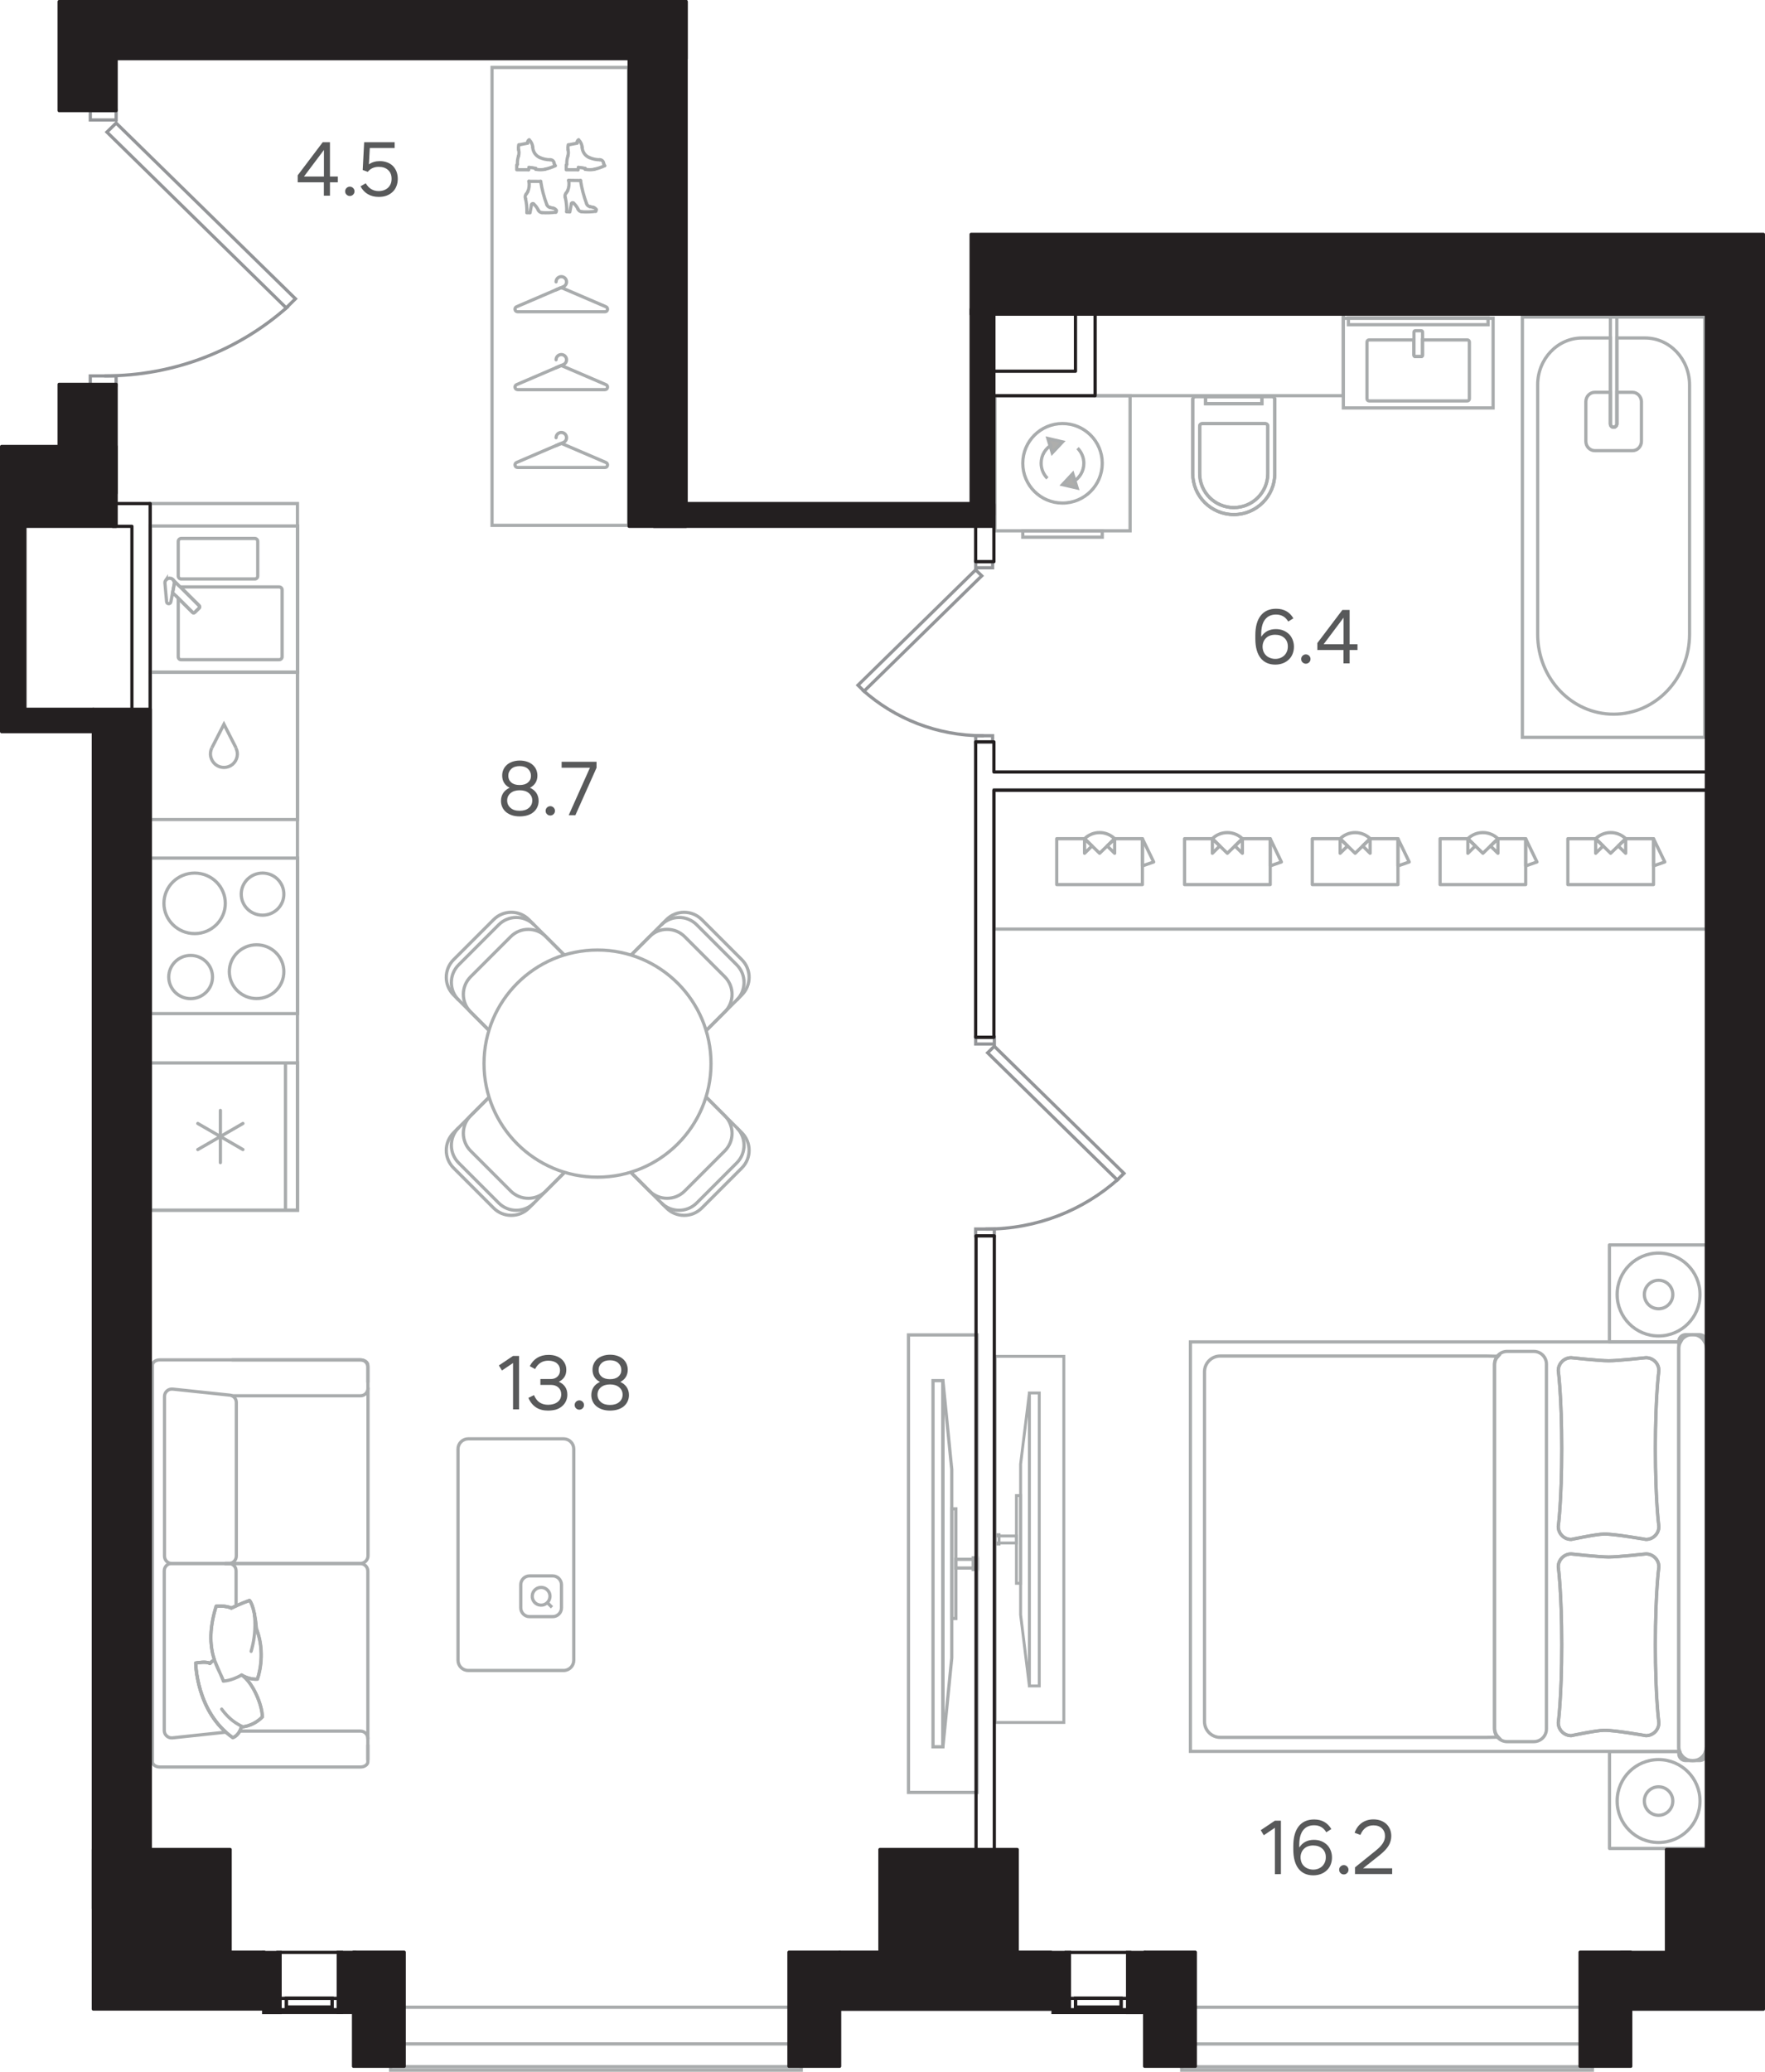
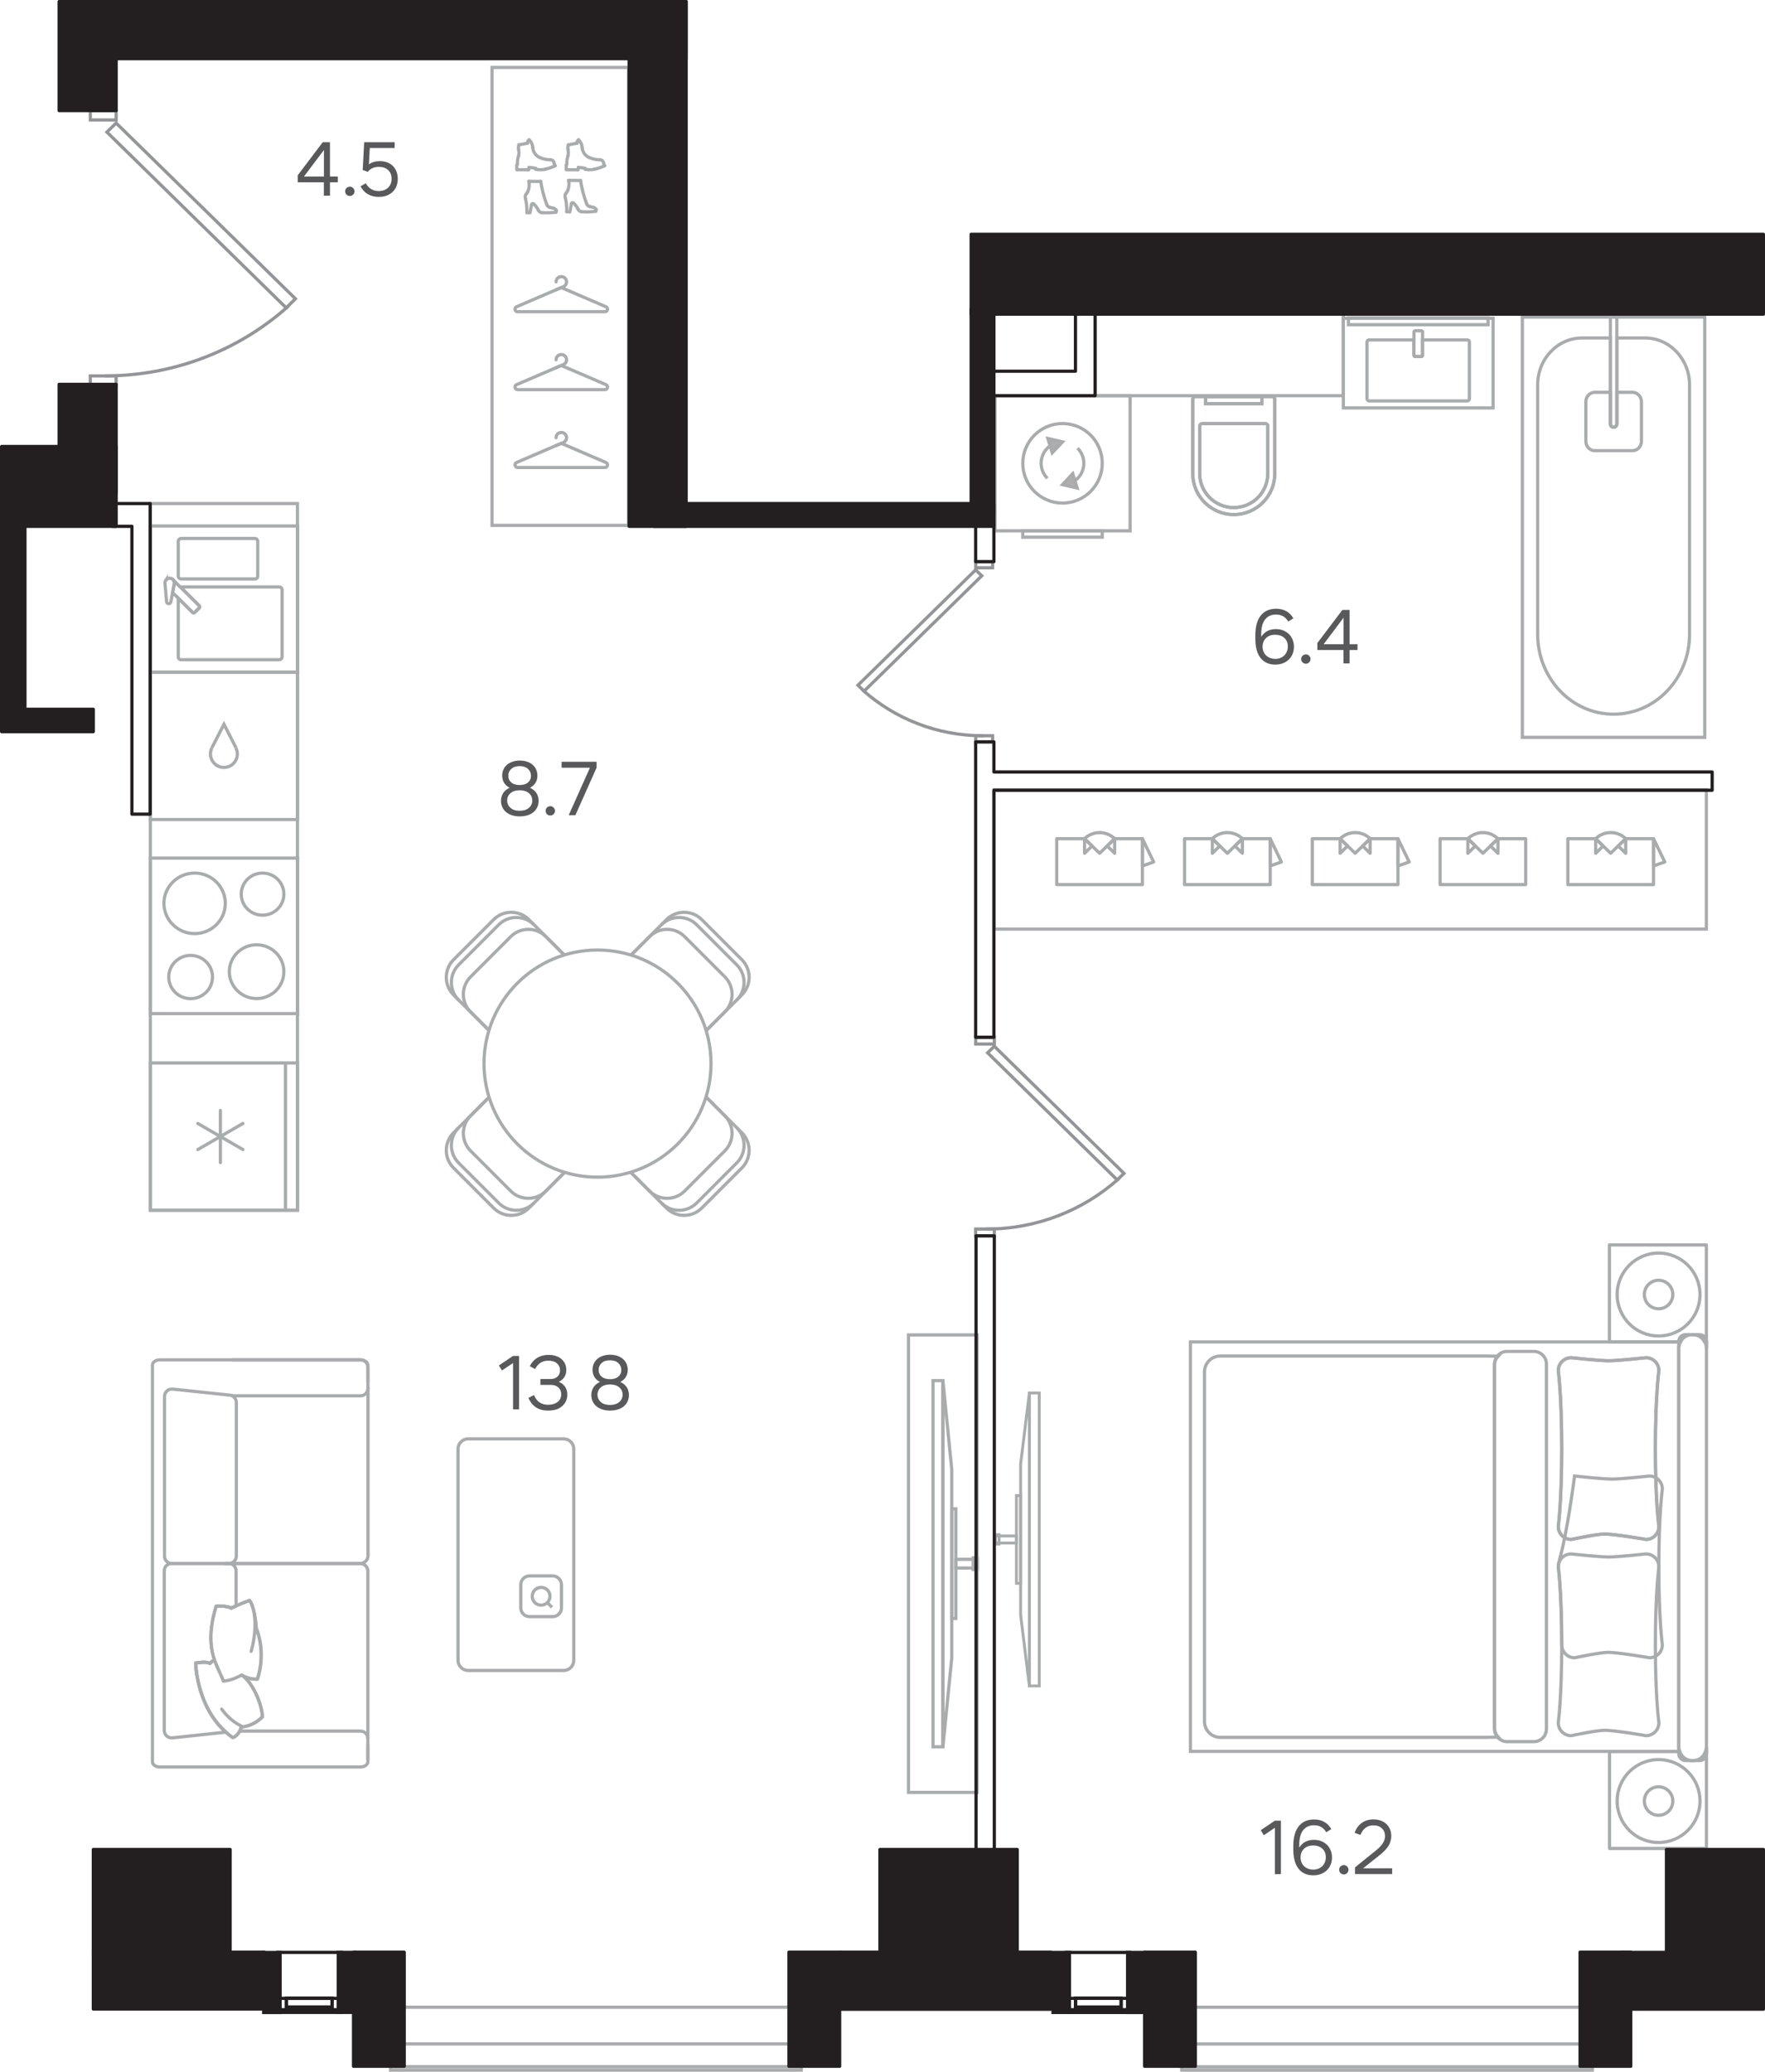
<svg xmlns="http://www.w3.org/2000/svg" version="1.1" x="0px" y="0px" viewBox="0 0 219.42 257.4" style="enable-background:new 0 0 219.42 257.4;" xml:space="preserve">
  <g id="stairs_elevator">
</g>
  <g id="type-color" style="display:none;">
    <rect x="146.91" y="240" style="display:inline;fill:#E8F0DA;" width="51.05" height="9.38" />
    <polygon style="display:inline;fill:#E8F0DA;" points="20.64,65.11 78.15,65.11 78.15,7 28.55,7 28.55,10.41 14.38,10.41    14.38,19.62 44.14,19.62 44.14,20.75 14.38,20.75 14.38,62.27 19.34,62.27 19.34,65.11 19.51,65.11  " />
    <path style="display:inline;fill:#E8F0DA;" d="M74.74,133.25L74.74,133.25l0.27-0.03L74.74,133.25z M98.49,241.9h11.55v-12.4h11.2   v-96.37H19.34l0.11,96.37h8.39v12.4h22.89H98.49z" />
    <polygon style="display:inline;fill:#E8F0DA;" points="125.62,241.9 207.82,241.9 207.82,229.5 212.07,229.5 212.07,103.37    123.5,103.37 123.5,129.45 149.01,129.45 149.01,130.58 123.5,130.58 123.5,229.5 125.62,229.5 125.62,240.84  " />
    <path style="display:inline;fill:#E8F0DA;" d="M205.75,47.25h6.32v-8.5h-75.82v8.5h50.87H205.75z M173.73,52.33L173.73,52.33   l0-0.25L173.73,52.33z M123.54,101.11h88.53V48.67h-87.16v8.22h-0.57v-8.22h-0.85l0.01,52.44H123.54z" />
    <path style="display:inline;fill:#E8F0DA;" d="M60.96,112.98L60.96,112.98L60.96,112.98L60.96,112.98z M87.68,112.98L87.68,112.98   l0-0.14L87.68,112.98z M74.43,133.13h46.8V70.78h-19.27v-1.13h19.27v-4.53L19.34,65.12v0.84h8.22v0.57h-8.22v66.61H74.4H74.43z" />
    <rect x="14.44" y="6.86" style="display:inline;fill:#E8F0DA;" width="65.87" height="81.73" />
    <rect x="0.2" y="62.56" style="display:inline;fill:#E8F0DA;" width="60.76" height="27.11" />
    <rect x="123.56" y="38.43" style="display:inline;fill:#E8F0DA;" width="91.41" height="164.38" />
    <rect x="88.93" y="66.17" style="display:inline;fill:#E8F0DA;" width="121.57" height="176.39" />
    <rect x="27.4" y="224.81" style="display:inline;fill:#E8F0DA;" width="85.55" height="17.74" />
    <rect x="47.1" y="213.44" style="display:inline;fill:#E8F0DA;" width="57.28" height="36.19" />
  </g>
  <g id="bath">
    <g id="XMLID_00000153665911867575946880000000658771834744849343_">
      <g>
        <path style="fill:none;stroke:#A9ACAD;stroke-width:0.4;stroke-miterlimit:10;" d="M204.5,41.99H201v10.67     c0,0.23-0.18,0.42-0.4,0.42c-0.22,0-0.4-0.19-0.4-0.42V41.99h-3.51c-3.05,0-5.53,2.6-5.53,5.81v31c0,5.48,4.22,9.93,9.44,9.93     c5.21,0,9.44-4.44,9.44-9.93v-31C210.03,44.6,207.56,41.99,204.5,41.99z" />
        <path style="fill:none;stroke:#A9ACAD;stroke-width:0.4;stroke-miterlimit:10;" d="M200.2,52.66V39.39h0.8v13.27     c0,0.23-0.18,0.42-0.4,0.42C200.38,53.08,200.2,52.89,200.2,52.66z" />
        <rect x="189.26" y="39.39" style="fill:none;stroke:#A9ACAD;stroke-width:0.4;stroke-miterlimit:10;" width="22.67" height="52.22" />
        <path style="fill:none;stroke:#A9ACAD;stroke-width:0.4;stroke-miterlimit:10;" d="M202.94,48.74H201v3.92     c0,0.23-0.18,0.42-0.4,0.42c-0.22,0-0.4-0.19-0.4-0.42v-3.92h-1.94c-0.61,0-1.11,0.52-1.11,1.16v4.93c0,0.64,0.5,1.16,1.11,1.16     h4.69c0.61,0,1.11-0.52,1.11-1.16l0-4.93C204.05,49.26,203.55,48.74,202.94,48.74z" />
      </g>
    </g>
    <g>
      <g>
        <g>
          <rect x="167.63" y="39.49" style="fill:none;stroke:#A9ACAD;stroke-width:0.4;stroke-miterlimit:10;" width="17.36" height="0.85" />
          <path style="fill:none;stroke:#A9ACAD;stroke-width:0.4;stroke-miterlimit:10;" d="M182.41,42.23h-5.57v1.9      c0,0.09-0.07,0.17-0.17,0.17h-0.73c-0.09,0-0.17-0.08-0.17-0.17v-1.9h-5.57c-0.14,0-0.26,0.12-0.26,0.26v7.06      c0,0.14,0.12,0.26,0.26,0.26h12.21c0.14,0,0.26-0.11,0.26-0.26v-7.06C182.67,42.35,182.56,42.23,182.41,42.23z" />
          <path style="fill:none;stroke:#A9ACAD;stroke-width:0.4;stroke-miterlimit:10;" d="M176.68,44.3h-0.73      c-0.09,0-0.17-0.08-0.17-0.17v-2.87c0-0.1,0.08-0.17,0.17-0.17h0.73c0.1,0,0.17,0.08,0.17,0.17v2.87      C176.85,44.23,176.77,44.3,176.68,44.3z" />
        </g>
      </g>
      <g>
        <g>
          <rect x="167" y="39.54" style="fill:none;stroke:#A9ACAD;stroke-width:0.4;stroke-miterlimit:10;" width="18.62" height="11.14" />
        </g>
      </g>
    </g>
    <g>
      <g>
        <path style="fill:none;stroke:#A9ACAD;stroke-width:0.4;stroke-miterlimit:10;" d="M153.38,63.93L153.38,63.93     c2.82,0,5.1-2.28,5.1-5.1v-9.19c0-0.21-0.17-0.38-0.38-0.38l-9.44,0c-0.21,0-0.38,0.17-0.38,0.38l0,9.19     C148.27,61.64,150.56,63.93,153.38,63.93" />
        <path style="fill:none;stroke:#A9ACAD;stroke-width:0.4;stroke-miterlimit:10;" d="M153.38,63.06L153.38,63.06     c2.34,0,4.23-1.89,4.23-4.23v-5.89c0-0.18-0.14-0.31-0.32-0.31h-7.83c-0.18,0-0.32,0.14-0.32,0.31v5.89     C149.14,61.17,151.04,63.06,153.38,63.06" />
        <rect x="149.88" y="49.26" style="fill:none;stroke:#A9ACAD;stroke-width:0.4;stroke-miterlimit:10;" width="6.99" height="0.89" />
        <path style="fill:none;stroke:#A9ACAD;stroke-width:0.4;stroke-miterlimit:10;" d="M153.38,63.93L153.38,63.93     c2.82,0,5.1-2.28,5.1-5.1v-9.19c0-0.21-0.17-0.38-0.38-0.38l-9.44,0c-0.21,0-0.38,0.17-0.38,0.38l0,9.19     C148.27,61.64,150.56,63.93,153.38,63.93z" />
        <path style="fill:none;stroke:#A9ACAD;stroke-width:0.4;stroke-miterlimit:10;" d="M153.38,63.06L153.38,63.06     c2.34,0,4.23-1.89,4.23-4.23v-5.89c0-0.18-0.14-0.31-0.32-0.31h-7.83c-0.18,0-0.32,0.14-0.32,0.31v5.89     C149.14,61.17,151.04,63.06,153.38,63.06z" />
        <rect x="149.88" y="49.26" style="fill:none;stroke:#A9ACAD;stroke-width:0.4;stroke-miterlimit:10;" width="6.99" height="0.89" />
      </g>
    </g>
    <g>
      <g>
        <rect x="123.7" y="49.16" style="fill:none;stroke:#A9ACAD;stroke-width:0.4;stroke-miterlimit:10;" width="16.79" height="16.79" />
        <g>
          <polygon style="fill:#AEAEAC;stroke:#A9ACAD;stroke-width:0.4;stroke-miterlimit:10;" points="133.91,60.63 132.09,60.21       133.36,58.85     " />
          <polygon style="fill:#AEAEAC;stroke:#A9ACAD;stroke-width:0.4;stroke-miterlimit:10;" points="130.27,54.48 132.09,54.9       130.81,56.26     " />
          <path style="fill:none;stroke:#A9ACAD;stroke-width:0.4;stroke-miterlimit:10;" d="M137.03,57.56c0-2.73-2.21-4.94-4.94-4.94      c-2.72,0-4.94,2.21-4.94,4.94c0,2.73,2.21,4.94,4.94,4.94C134.82,62.5,137.03,60.28,137.03,57.56z" />
          <path style="fill:none;stroke:#A9ACAD;stroke-width:0.4;stroke-miterlimit:10;" d="M133.39,59.87c0.81-0.46,1.35-1.32,1.35-2.31      c0-0.73-0.3-1.4-0.78-1.88" />
          <path style="fill:none;stroke:#A9ACAD;stroke-width:0.4;stroke-miterlimit:10;" d="M130.78,55.24      c-0.81,0.46-1.35,1.32-1.35,2.31c0,0.73,0.3,1.4,0.78,1.88" />
        </g>
        <rect x="127.15" y="65.95" style="fill:none;stroke:#A9ACAD;stroke-width:0.4;stroke-miterlimit:10;" width="9.88" height="0.79" />
      </g>
    </g>
    <rect x="136.14" y="39.03" style="fill:none;stroke:#A9ACAD;stroke-width:0.4;stroke-miterlimit:10;" width="30.86" height="10.13" />
  </g>
  <g id="kitchen">
    <g>
      <g>
        <rect x="18.69" y="106.61" style="fill:none;stroke:#A9ACAD;stroke-width:0.4;stroke-miterlimit:10;" width="18.3" height="19.32" />
        <g>
          <path style="fill:none;stroke:#A9ACAD;stroke-width:0.4;stroke-miterlimit:10;" d="M26.42,121.38c0,1.48-1.22,2.69-2.72,2.69      c-1.5,0-2.72-1.2-2.72-2.69c0-1.48,1.22-2.68,2.72-2.68C25.2,118.7,26.42,119.9,26.42,121.38z" />
          <path style="fill:none;stroke:#A9ACAD;stroke-width:0.4;stroke-miterlimit:10;" d="M28.01,112.23c0,2.08-1.71,3.76-3.81,3.76      c-2.11,0-3.82-1.69-3.82-3.76c0-2.08,1.71-3.76,3.82-3.76C26.31,108.47,28.01,110.16,28.01,112.23z" />
          <path style="fill:none;stroke:#A9ACAD;stroke-width:0.4;stroke-miterlimit:10;" d="M35.29,111.09c0,1.44-1.19,2.61-2.65,2.61      c-1.47,0-2.65-1.17-2.65-2.61c0-1.45,1.19-2.62,2.65-2.62C34.1,108.47,35.29,109.64,35.29,111.09z" />
          <path style="fill:none;stroke:#A9ACAD;stroke-width:0.4;stroke-miterlimit:10;" d="M35.29,120.72c0,1.85-1.52,3.34-3.39,3.34      c-1.87,0-3.39-1.5-3.39-3.34c0-1.85,1.52-3.34,3.39-3.34C33.77,117.38,35.29,118.88,35.29,120.72z" />
        </g>
      </g>
    </g>
    <g>
      <g>
        <rect x="18.7" y="65.35" style="fill:none;stroke:#A9ACAD;stroke-width:0.4;stroke-miterlimit:10;" width="18.3" height="18.17" />
        <path style="fill:none;stroke:#A9ACAD;stroke-width:0.4;stroke-miterlimit:10;" d="M32.04,71.57v-4.31c0-0.2-0.16-0.36-0.36-0.36     h-9.15c-0.2,0-0.37,0.16-0.37,0.36v4.31c0,0.2,0.17,0.36,0.37,0.36h9.15C31.87,71.94,32.04,71.78,32.04,71.57z" />
        <path style="fill:none;stroke:#A9ACAD;stroke-width:0.4;stroke-miterlimit:10;" d="M22.16,81.61v-7.29l1.78,1.77     c0.07,0.07,0.19,0.07,0.26,0l0.58-0.57c0.07-0.07,0.07-0.18,0-0.26l-2.32-2.31c0.03-0.01,0.05-0.03,0.07-0.03h12.17     c0.2,0,0.37,0.16,0.37,0.36v8.32c0,0.2-0.16,0.36-0.37,0.36H22.52C22.32,81.97,22.16,81.81,22.16,81.61z" />
        <g>
          <path style="fill:none;stroke:#A9ACAD;stroke-width:0.4;stroke-miterlimit:10;" d="M20.5,72.45c0-0.01,0-0.02,0-0.03L20.5,72.45      z" />
          <path style="fill:none;stroke:#A9ACAD;stroke-width:0.4;stroke-miterlimit:10;" d="M20.99,71.86c0.04-0.01,0.07-0.02,0.11-0.02      C21.06,71.84,21.03,71.85,20.99,71.86z" />
          <path style="fill:none;stroke:#A9ACAD;stroke-width:0.4;stroke-miterlimit:10;" d="M20.55,72.19c-0.02,0.04-0.02,0.08-0.03,0.12      C20.53,72.27,20.53,72.23,20.55,72.19z" />
          <path style="fill:none;stroke:#A9ACAD;stroke-width:0.4;stroke-miterlimit:10;" d="M20.63,72.07c0.02-0.02,0.02-0.04,0.04-0.06      c0,0,0.01,0,0.01-0.01C20.66,72.03,20.65,72.05,20.63,72.07z" />
          <path style="fill:none;stroke:#A9ACAD;stroke-width:0.4;stroke-miterlimit:10;" d="M21.48,72c0.01,0.01,0.02,0.01,0.02,0.02      l0.01,0.01C21.5,72.01,21.49,72.01,21.48,72z" />
          <path style="fill:none;stroke:#A9ACAD;stroke-width:0.4;stroke-miterlimit:10;" d="M23.94,76.09l-2.48-2.46l0.22-1.17      c0.01-0.16-0.05-0.3-0.15-0.41l3.24,3.22c0.07,0.07,0.07,0.19,0,0.26l-0.58,0.57C24.13,76.16,24.01,76.16,23.94,76.09z" />
          <path style="fill:none;stroke:#A9ACAD;stroke-width:0.4;stroke-miterlimit:10;" d="M20.87,71.88c-0.02,0.01-0.04,0.03-0.06,0.04      C20.83,71.91,20.85,71.89,20.87,71.88z" />
          <path style="fill:none;stroke:#A9ACAD;stroke-width:0.4;stroke-miterlimit:10;" d="M21.32,71.89c-0.03-0.01-0.06-0.01-0.09-0.02      C21.26,71.88,21.29,71.88,21.32,71.89z" />
        </g>
        <path style="fill:none;stroke:#A9ACAD;stroke-width:0.4;stroke-miterlimit:10;" d="M20.71,74.76c0.03,0.31,0.47,0.33,0.53,0.02     l0.44-2.33c0.02-0.33-0.24-0.6-0.56-0.61c-0.32-0.02-0.6,0.23-0.62,0.56L20.71,74.76z" />
      </g>
    </g>
    <g>
      <g>
        <rect x="18.69" y="132.06" style="fill:none;stroke:#A9ACAD;stroke-width:0.4;stroke-miterlimit:10;" width="18.29" height="18.29" />
        <line style="fill:none;stroke:#A9ACAD;stroke-width:0.4;stroke-miterlimit:10;" x1="35.49" y1="132.06" x2="35.49" y2="150.36" />
        <line style="fill:none;stroke:#A9ACAD;stroke-width:0.4;stroke-linecap:round;stroke-linejoin:round;stroke-miterlimit:10;" x1="27.4" y1="137.96" x2="27.4" y2="144.44" />
        <line style="fill:none;stroke:#A9ACAD;stroke-width:0.4;stroke-linecap:round;stroke-linejoin:round;stroke-miterlimit:10;" x1="24.59" y1="139.58" x2="30.2" y2="142.82" />
        <line style="fill:none;stroke:#A9ACAD;stroke-width:0.4;stroke-linecap:round;stroke-linejoin:round;stroke-miterlimit:10;" x1="30.2" y1="139.58" x2="24.59" y2="142.82" />
      </g>
    </g>
    <polygon style="fill:none;stroke:#A9ACAD;stroke-width:0.4;stroke-miterlimit:10;" points="18.69,62.56 36.98,62.56 36.98,126.38    36.98,126.38 36.98,150.36 36.98,150.36 32.69,150.36 18.69,150.36  " />
    <g id="XMLID_00000166640707087432196960000016689322308515156875_">
      <g>
        <rect x="18.69" y="83.52" style="fill:none;stroke:#A9ACAD;stroke-width:0.4;stroke-miterlimit:10;" width="18.29" height="18.3" />
        <g>
          <path style="fill:none;stroke:#A9ACAD;stroke-width:0.4;stroke-miterlimit:10;" d="M26.34,92.92c-0.36,0.7-0.16,1.55,0.45,2.06      c0.61,0.49,1.48,0.49,2.1,0c0.61-0.51,0.8-1.36,0.43-2.06" />
          <polyline style="fill:none;stroke:#A9ACAD;stroke-width:0.4;stroke-miterlimit:10;" points="26.34,92.91 27.84,89.98       29.34,92.91     " />
        </g>
      </g>
    </g>
  </g>
  <g id="furniture">
    <g>
      <g>
        <path style="fill:none;stroke:#A9ACAD;stroke-width:0.4;stroke-miterlimit:10;" d="M193.72,194.67c0,0,0.43,3.07,0.43,9.68     c0,6.6-0.43,9.68-0.43,9.68c0,0.89,0.72,1.61,1.61,1.61c0,0,3.05-0.65,4.08-0.67c1.31-0.02,5.21,0.67,5.21,0.67     c0.89,0,1.61-0.72,1.61-1.61c0,0-0.44-3.07-0.44-9.68c0-6.6,0.44-9.68,0.44-9.68c0-0.89-0.72-1.61-1.61-1.61     c0,0-3.47,0.38-4.63,0.38c-1.17,0-4.67-0.38-4.67-0.38C194.44,193.06,193.72,193.78,193.72,194.67" />
        <path style="fill:none;stroke:#A9ACAD;stroke-width:0.4;stroke-miterlimit:10;" d="M193.72,170.29c0,0,0.43,3.07,0.43,9.68     c0,6.6-0.43,9.68-0.43,9.68c0,0.89,0.72,1.61,1.61,1.61c0,0,3.05-0.65,4.08-0.67c1.31-0.02,5.21,0.67,5.21,0.67     c0.89,0,1.61-0.72,1.61-1.61c0,0-0.44-3.07-0.44-9.68c0-6.6,0.44-9.68,0.44-9.68c0-0.89-0.72-1.61-1.61-1.61     c0,0-3.47,0.38-4.63,0.38c-1.17,0-4.67-0.38-4.67-0.38C194.44,168.68,193.72,169.4,193.72,170.29" />
        <path style="fill:none;stroke:#A9ACAD;stroke-width:0.4;stroke-miterlimit:10;" d="M185.8,169.58v45.1     c0,0.44,0.18,0.84,0.46,1.14l-1.43,0.03h-33.13c-1.08,0-1.96-0.88-1.96-1.96v-43.46c0-1.08,0.88-1.96,1.96-1.96h33.13l1.4,0.03     C185.96,168.79,185.8,169.16,185.8,169.58z" />
        <path style="fill:none;stroke:#A9ACAD;stroke-width:0.4;stroke-miterlimit:10;" d="M187.36,167.9h3.32c0.86,0,1.57,0.7,1.57,1.57     v45.34c0,0.86-0.7,1.57-1.57,1.57h-3.32c-0.86,0-1.57-0.7-1.57-1.57v-45.34C185.8,168.6,186.5,167.9,187.36,167.9z" />
        <path style="fill:none;stroke:#A9ACAD;stroke-width:0.4;stroke-linecap:round;stroke-linejoin:round;stroke-miterlimit:10;" d="     M212.14,166.72h-0.22c-0.28-0.53-0.82-0.91-1.47-0.91h-0.08c-0.64,0-1.19,0.37-1.47,0.91h-8.82v-12.05h12.05V166.72z" />
        <path style="fill:none;stroke:#A9ACAD;stroke-width:0.4;stroke-linecap:round;stroke-linejoin:round;stroke-miterlimit:10;" d="     M210.38,218.74h0.08c0.74,0,1.35-0.48,1.57-1.14h0.11v12.05h-12.05V217.6h8.72C209.04,218.25,209.65,218.74,210.38,218.74z" />
        <g>
          <path style="fill:none;stroke:#A9ACAD;stroke-width:0.4;stroke-miterlimit:10;" d="M212.14,217.05v0.54h-0.11      C212.09,217.42,212.14,217.25,212.14,217.05z" />
          <path style="fill:none;stroke:#A9ACAD;stroke-width:0.4;stroke-miterlimit:10;" d="M211.93,166.72h0.21v0.78      C212.14,167.21,212.06,166.96,211.93,166.72z" />
          <path style="fill:none;stroke:#A9ACAD;stroke-width:0.4;stroke-miterlimit:10;" d="M208.7,167.5v49.55      c0,0.19,0.05,0.37,0.11,0.54h-60.82v-50.87l60.93,0C208.79,166.96,208.7,167.22,208.7,167.5z" />
        </g>
        <path style="fill:none;stroke:#A9ACAD;stroke-width:0.4;stroke-miterlimit:10;" d="M209.54,165.82h1.76     c0.46,0,0.84,0.38,0.84,0.84v51.23c0,0.46-0.38,0.84-0.84,0.84h-1.76c-0.46,0-0.84-0.38-0.84-0.84v-51.23     C208.7,166.19,209.08,165.82,209.54,165.82z" />
        <path style="fill:none;stroke:#A9ACAD;stroke-width:0.4;stroke-miterlimit:10;" d="M206.19,218.61c2.84,0,5.15,2.31,5.15,5.15     c0,2.85-2.31,5.15-5.15,5.15c-2.85,0-5.15-2.31-5.15-5.15C201.04,220.91,203.35,218.61,206.19,218.61z" />
        <path style="fill:none;stroke:#A9ACAD;stroke-width:0.4;stroke-miterlimit:10;" d="M206.19,221.99c0.98,0,1.77,0.79,1.77,1.77     c0,0.98-0.79,1.77-1.77,1.77c-0.98,0-1.77-0.79-1.77-1.77C204.42,222.78,205.21,221.99,206.19,221.99z" />
        <path style="fill:none;stroke:#A9ACAD;stroke-width:0.4;stroke-miterlimit:10;" d="M206.19,155.68c2.84,0,5.15,2.31,5.15,5.15     c0,2.85-2.31,5.15-5.15,5.15c-2.85,0-5.15-2.31-5.15-5.15C201.04,157.99,203.35,155.68,206.19,155.68z" />
        <path style="fill:none;stroke:#A9ACAD;stroke-width:0.4;stroke-miterlimit:10;" d="M206.19,159.06c0.98,0,1.77,0.79,1.77,1.77     c0,0.98-0.79,1.77-1.77,1.77c-0.98,0-1.77-0.79-1.77-1.77C204.42,159.86,205.21,159.06,206.19,159.06z" />
-         <path style="fill:none;stroke:#A9ACAD;stroke-width:0.4;stroke-miterlimit:10;" d="M193.72,194.67c0,0,0.43,3.07,0.43,9.68     c0,6.6-0.43,9.68-0.43,9.68c0,0.89,0.72,1.61,1.61,1.61c0,0,3.05-0.65,4.08-0.67c1.31-0.02,5.21,0.67,5.21,0.67     c0.89,0,1.61-0.72,1.61-1.61c0,0-0.44-3.07-0.44-9.68c0-6.6,0.44-9.68,0.44-9.68c0-0.89-0.72-1.61-1.61-1.61     c0,0-3.47,0.38-4.63,0.38c-1.17,0-4.67-0.38-4.67-0.38C194.44,193.06,193.72,193.78,193.72,194.67z" />
+         <path style="fill:none;stroke:#A9ACAD;stroke-width:0.4;stroke-miterlimit:10;" d="M193.72,194.67c0,0,0.43,3.07,0.43,9.68     c0,0.89,0.72,1.61,1.61,1.61c0,0,3.05-0.65,4.08-0.67c1.31-0.02,5.21,0.67,5.21,0.67     c0.89,0,1.61-0.72,1.61-1.61c0,0-0.44-3.07-0.44-9.68c0-6.6,0.44-9.68,0.44-9.68c0-0.89-0.72-1.61-1.61-1.61     c0,0-3.47,0.38-4.63,0.38c-1.17,0-4.67-0.38-4.67-0.38C194.44,193.06,193.72,193.78,193.72,194.67z" />
        <path style="fill:none;stroke:#A9ACAD;stroke-width:0.4;stroke-miterlimit:10;" d="M193.72,170.29c0,0,0.43,3.07,0.43,9.68     c0,6.6-0.43,9.68-0.43,9.68c0,0.89,0.72,1.61,1.61,1.61c0,0,3.05-0.65,4.08-0.67c1.31-0.02,5.21,0.67,5.21,0.67     c0.89,0,1.61-0.72,1.61-1.61c0,0-0.44-3.07-0.44-9.68c0-6.6,0.44-9.68,0.44-9.68c0-0.89-0.72-1.61-1.61-1.61     c0,0-3.47,0.38-4.63,0.38c-1.17,0-4.67-0.38-4.67-0.38C194.44,168.68,193.72,169.4,193.72,170.29z" />
      </g>
    </g>
    <g>
      <g>
        <path style="fill:none;stroke:#A9ACAD;stroke-width:0.4;stroke-linecap:round;stroke-linejoin:round;stroke-miterlimit:10;" d="     M45.73,171.71v-2.11c0-0.36-0.41-0.65-0.92-0.65H19.87c-0.51,0-0.92,0.29-0.92,0.65l0,49.28c0,0.36,0.41,0.65,0.92,0.65h24.94     c0.51,0,0.92-0.29,0.92-0.65v-2.06" />
        <path style="fill:none;stroke:#A9ACAD;stroke-width:0.4;stroke-linecap:round;stroke-linejoin:round;stroke-miterlimit:10;" d="     M45.75,172.49v20.79c0,0.53-0.43,0.96-0.96,0.96H28.01" />
        <path style="fill:none;stroke:#A9ACAD;stroke-width:0.4;stroke-linecap:round;stroke-linejoin:round;stroke-miterlimit:10;" d="     M45.73,215.99V195.2c0-0.53-0.43-0.95-0.96-0.95H27.99" />
        <path style="fill:none;stroke:#A9ACAD;stroke-width:0.4;stroke-linecap:round;stroke-linejoin:round;stroke-miterlimit:10;" d="     M28.86,173.41h15.96c0.51,0,0.92-0.41,0.92-0.92v-2.62c0-0.51-0.41-0.92-0.92-0.92H28.86" />
        <path style="fill:none;stroke:#A9ACAD;stroke-width:0.4;stroke-linecap:round;stroke-linejoin:round;stroke-miterlimit:10;" d="     M29.38,193.32v-19.08c0-0.47-0.36-0.87-0.82-0.91l-7.09-0.75c-0.54-0.06-1.02,0.37-1.02,0.91v19.84c0,0.51,0.41,0.92,0.92,0.92     h7.09C28.97,194.24,29.38,193.83,29.38,193.32z" />
        <path style="fill:none;stroke:#A9ACAD;stroke-width:0.4;stroke-linecap:round;stroke-linejoin:round;stroke-miterlimit:10;" d="     M28.76,199.79c-0.74-0.36-1.89-0.23-1.89-0.23c-0.97,3.12-0.7,5.2-0.21,6.67c0,0-0.02,0.01-0.05,0.03     c-0.11,0.06-0.35,0.21-0.52,0.41c-0.09-0.08-0.24-0.12-0.43-0.14c-0.54-0.06-1.33,0.08-1.33,0.08s0,0.02,0,0.07     c0,0.09,0.01,0.27,0.03,0.51c0.1,1.11,0.49,3.61,1.94,5.9c0.47,0.74,1.06,1.46,1.78,2.11l-6.64,0.71     c-0.54,0.06-1.02-0.37-1.02-0.91v-19.84c0-0.51,0.41-0.92,0.92-0.92h7.09c0.51,0,0.92,0.41,0.92,0.92v4.35     C29.17,199.6,28.96,199.7,28.76,199.79z" />
        <g>
          <g>
            <path style="fill:none;stroke:#A9ACAD;stroke-width:0.4;stroke-linecap:round;stroke-linejoin:round;stroke-miterlimit:10;" d="       M28.76,199.79c-0.74-0.36-1.89-0.23-1.89-0.23c-1.75,5.65,0.53,7.91,0.9,9.29l-1.11-2.61c0,0-0.35,0.17-0.57,0.44       c-0.36-0.32-1.75-0.06-1.75-0.06s0.07,6.09,4.61,9.27c0.86-0.33,1.06-1.33,1.06-1.33s1.38,0,2.61-1.24       c0-1.56-1.27-4.41-2.57-5.21c0,0,0.89,0.58,1.96,0.51c0.46-1.35,0.83-3.83-0.13-6.29c-0.25-3-0.86-3.49-0.86-3.49       S29.78,199.29,28.76,199.79z" />
            <path style="fill:none;stroke:#A9ACAD;stroke-width:0.4;stroke-linecap:round;stroke-linejoin:round;stroke-miterlimit:10;" d="       M27.77,208.85c0,0,0.87,0.03,2.28-0.75" />
            <path style="fill:none;stroke:#A9ACAD;stroke-width:0.4;stroke-linecap:round;stroke-linejoin:round;stroke-miterlimit:10;" d="       M26.87,199.56c0,0,1.16-0.12,1.89,0.23c1.02-0.51,2.24-0.96,2.24-0.96s0.61,0.49,0.86,3.49c0.96,2.46,0.59,4.95,0.13,6.29       c-1.07,0.07-1.96-0.51-1.96-0.51c1.3,0.79,2.58,3.65,2.57,5.21c-1.23,1.24-2.61,1.24-2.61,1.24s-0.2,1-1.06,1.33       c-4.54-3.17-4.61-9.27-4.61-9.27s1.39-0.26,1.75,0.06c0.22-0.27,0.57-0.44,0.57-0.44" />
          </g>
          <path style="fill:none;stroke:#A9ACAD;stroke-width:0.4;stroke-linecap:round;stroke-linejoin:round;stroke-miterlimit:10;" d="      M31.22,205.16c0.3-1.03,0.53-2.32,0.47-3.79c-0.01-0.31-0.04-0.61-0.07-0.9" />
          <path style="fill:none;stroke:#A9ACAD;stroke-width:0.4;stroke-linecap:round;stroke-linejoin:round;stroke-miterlimit:10;" d="      M27.56,212.34c0.49,0.67,1.15,1.38,2.06,1.9c0.19,0.11,0.38,0.21,0.57,0.29" />
        </g>
        <path style="fill:none;stroke:#A9ACAD;stroke-width:0.4;stroke-linecap:round;stroke-linejoin:round;stroke-miterlimit:10;" d="     M29.81,215.07h15c0.51,0,0.92,0.41,0.92,0.92v2.62" />
      </g>
    </g>
    <g>
      <g>
        <path style="fill:none;stroke:#A9ACAD;stroke-width:0.4;stroke-miterlimit:10;" d="M91.59,140.1c1.21,1.21,1.21,3.17,0,4.38     l-4.98,4.98c-1.21,1.21-3.17,1.21-4.38,0" />
        <path style="fill:none;stroke:#A9ACAD;stroke-width:0.4;stroke-miterlimit:10;" d="M78.49,145.72l2.25,2.25     c1.21,1.21,3.17,1.21,4.38,0l4.98-4.98c1.21-1.21,1.21-3.17,0-4.38l-2.25-2.25" />
        <path style="fill:none;stroke:#A9ACAD;stroke-width:0.4;stroke-miterlimit:10;" d="M78.49,145.72l4.37,4.37     c1.21,1.21,3.17,1.21,4.38,0l4.98-4.98c1.21-1.21,1.21-3.17,0-4.38l-4.37-4.37" />
      </g>
      <g>
        <path style="fill:none;stroke:#A9ACAD;stroke-width:0.4;stroke-miterlimit:10;" d="M57.02,124.25c-1.21-1.21-1.21-3.17,0-4.38     l4.98-4.98c1.21-1.21,3.17-1.21,4.38,0" />
        <path style="fill:none;stroke:#A9ACAD;stroke-width:0.4;stroke-miterlimit:10;" d="M70.12,118.62l-2.25-2.25     c-1.21-1.21-3.17-1.21-4.38,0l-4.98,4.98c-1.21,1.21-1.21,3.17,0,4.38l2.25,2.25" />
        <path style="fill:none;stroke:#A9ACAD;stroke-width:0.4;stroke-miterlimit:10;" d="M70.12,118.62l-4.37-4.37     c-1.21-1.21-3.17-1.21-4.38,0l-4.98,4.98c-1.21,1.21-1.21,3.17,0,4.38l4.37,4.37" />
      </g>
      <g>
        <path style="fill:none;stroke:#A9ACAD;stroke-width:0.4;stroke-miterlimit:10;" d="M66.38,149.46c-1.21,1.21-3.17,1.21-4.38,0     l-4.98-4.98c-1.21-1.21-1.21-3.17,0-4.38" />
        <path style="fill:none;stroke:#A9ACAD;stroke-width:0.4;stroke-miterlimit:10;" d="M60.76,136.36l-2.25,2.25     c-1.21,1.21-1.21,3.17,0,4.38l4.98,4.98c1.21,1.21,3.17,1.21,4.38,0l2.25-2.25" />
        <path style="fill:none;stroke:#A9ACAD;stroke-width:0.4;stroke-miterlimit:10;" d="M60.76,136.36l-4.37,4.37     c-1.21,1.21-1.21,3.17,0,4.38l4.98,4.98c1.21,1.21,3.17,1.21,4.38,0l4.37-4.37" />
      </g>
      <g>
        <path style="fill:none;stroke:#A9ACAD;stroke-width:0.4;stroke-miterlimit:10;" d="M82.23,114.89c1.21-1.21,3.17-1.21,4.38,0     l4.98,4.98c1.21,1.21,1.21,3.17,0,4.38" />
        <path style="fill:none;stroke:#A9ACAD;stroke-width:0.4;stroke-miterlimit:10;" d="M87.85,127.98l2.25-2.25     c1.21-1.21,1.21-3.17,0-4.38l-4.98-4.98c-1.21-1.21-3.17-1.21-4.38,0l-2.25,2.25" />
        <path style="fill:none;stroke:#A9ACAD;stroke-width:0.4;stroke-miterlimit:10;" d="M87.85,127.98l4.37-4.37     c1.21-1.21,1.21-3.17,0-4.38l-4.98-4.98c-1.21-1.21-3.17-1.21-4.38,0l-4.37,4.37" />
      </g>
      <circle style="fill:none;stroke:#A9ACAD;stroke-width:0.4;stroke-miterlimit:10;" cx="74.28" cy="132.14" r="14.11" />
    </g>
    <g>
      <g>
        <rect x="123.59" y="98.12" style="fill:none;stroke:#A9ACAD;stroke-width:0.4;stroke-miterlimit:10;" width="88.54" height="17.31" />
      </g>
      <g>
        <g>
          <g>
            <polyline style="fill:none;stroke:#A9ACAD;stroke-width:0.4;stroke-linecap:round;stroke-linejoin:round;stroke-miterlimit:10;" points="       159.3,107.09 157.91,104.2 157.91,107.58 159.3,107.09      " />
            <polyline style="fill:none;stroke:#A9ACAD;stroke-width:0.4;stroke-linecap:round;stroke-linejoin:round;stroke-miterlimit:10;" points="       154.45,104.2 153.52,105.1 154.45,106.01 154.45,104.2      " />
            <polyline style="fill:none;stroke:#A9ACAD;stroke-width:0.4;stroke-linecap:round;stroke-linejoin:round;stroke-miterlimit:10;" points="       151.64,105.1 150.72,104.2 150.72,106.01 151.64,105.1      " />
            <polyline style="fill:none;stroke:#A9ACAD;stroke-width:0.4;stroke-linecap:round;stroke-linejoin:round;stroke-miterlimit:10;" points="       147.26,104.2 147.26,109.9 157.91,109.9 157.91,104.2 154.45,104.2 152.58,106.01 150.72,104.2 147.26,104.2      " />
            <path style="fill:none;stroke:#A9ACAD;stroke-width:0.4;stroke-linecap:round;stroke-linejoin:round;stroke-miterlimit:10;" d="       M154.45,104.2c-0.49-0.48-1.17-0.76-1.87-0.76c-0.7,0-1.37,0.27-1.87,0.76" />
          </g>
        </g>
      </g>
      <g>
        <g>
          <g>
            <polyline style="fill:none;stroke:#A9ACAD;stroke-width:0.4;stroke-linecap:round;stroke-linejoin:round;stroke-miterlimit:10;" points="       175.19,107.09 173.79,104.2 173.79,107.58 175.19,107.09      " />
            <polyline style="fill:none;stroke:#A9ACAD;stroke-width:0.4;stroke-linecap:round;stroke-linejoin:round;stroke-miterlimit:10;" points="       170.33,104.2 169.4,105.1 170.33,106.01 170.33,104.2      " />
            <polyline style="fill:none;stroke:#A9ACAD;stroke-width:0.4;stroke-linecap:round;stroke-linejoin:round;stroke-miterlimit:10;" points="       167.53,105.1 166.6,104.2 166.6,106.01 167.53,105.1      " />
            <polyline style="fill:none;stroke:#A9ACAD;stroke-width:0.4;stroke-linecap:round;stroke-linejoin:round;stroke-miterlimit:10;" points="       163.14,104.2 163.14,109.9 173.79,109.9 173.79,104.2 170.33,104.2 168.47,106.01 166.6,104.2 163.14,104.2      " />
            <path style="fill:none;stroke:#A9ACAD;stroke-width:0.4;stroke-linecap:round;stroke-linejoin:round;stroke-miterlimit:10;" d="       M170.34,104.2c-0.49-0.48-1.17-0.76-1.87-0.76s-1.37,0.27-1.87,0.76" />
          </g>
        </g>
      </g>
      <g>
        <g>
          <g>
-             <polyline style="fill:none;stroke:#A9ACAD;stroke-width:0.4;stroke-linecap:round;stroke-linejoin:round;stroke-miterlimit:10;" points="       191.07,107.09 189.67,104.2 189.67,107.58 191.07,107.09      " />
            <polyline style="fill:none;stroke:#A9ACAD;stroke-width:0.4;stroke-linecap:round;stroke-linejoin:round;stroke-miterlimit:10;" points="       186.22,104.2 185.29,105.1 186.22,106.01 186.22,104.2      " />
            <polyline style="fill:none;stroke:#A9ACAD;stroke-width:0.4;stroke-linecap:round;stroke-linejoin:round;stroke-miterlimit:10;" points="       183.41,105.1 182.48,104.2 182.48,106.01 183.41,105.1      " />
            <polyline style="fill:none;stroke:#A9ACAD;stroke-width:0.4;stroke-linecap:round;stroke-linejoin:round;stroke-miterlimit:10;" points="       179.03,104.2 179.03,109.9 189.67,109.9 189.67,104.2 186.22,104.2 184.35,106.01 182.48,104.2 179.03,104.2      " />
            <path style="fill:none;stroke:#A9ACAD;stroke-width:0.4;stroke-linecap:round;stroke-linejoin:round;stroke-miterlimit:10;" d="       M186.22,104.2c-0.49-0.48-1.17-0.76-1.87-0.76s-1.37,0.27-1.87,0.76" />
          </g>
        </g>
      </g>
      <g>
        <g>
          <g>
            <polyline style="fill:none;stroke:#A9ACAD;stroke-width:0.4;stroke-linecap:round;stroke-linejoin:round;stroke-miterlimit:10;" points="       206.96,107.09 205.56,104.2 205.56,107.58 206.96,107.09      " />
            <polyline style="fill:none;stroke:#A9ACAD;stroke-width:0.4;stroke-linecap:round;stroke-linejoin:round;stroke-miterlimit:10;" points="       202.1,104.2 201.17,105.1 202.1,106.01 202.1,104.2      " />
            <polyline style="fill:none;stroke:#A9ACAD;stroke-width:0.4;stroke-linecap:round;stroke-linejoin:round;stroke-miterlimit:10;" points="       199.3,105.1 198.37,104.2 198.37,106.01 199.3,105.1      " />
            <polyline style="fill:none;stroke:#A9ACAD;stroke-width:0.4;stroke-linecap:round;stroke-linejoin:round;stroke-miterlimit:10;" points="       194.91,104.2 194.91,109.9 205.56,109.9 205.56,104.2 202.1,104.2 200.23,106.01 198.37,104.2 194.91,104.2      " />
            <path style="fill:none;stroke:#A9ACAD;stroke-width:0.4;stroke-linecap:round;stroke-linejoin:round;stroke-miterlimit:10;" d="       M202.11,104.2c-0.49-0.48-1.17-0.76-1.87-0.76s-1.37,0.27-1.87,0.76" />
          </g>
        </g>
      </g>
      <g>
        <g>
          <g>
            <polyline style="fill:none;stroke:#A9ACAD;stroke-width:0.4;stroke-linecap:round;stroke-linejoin:round;stroke-miterlimit:10;" points="       143.42,107.09 142.02,104.2 142.02,107.58 143.42,107.09      " />
            <polyline style="fill:none;stroke:#A9ACAD;stroke-width:0.4;stroke-linecap:round;stroke-linejoin:round;stroke-miterlimit:10;" points="       138.57,104.2 137.64,105.1 138.57,106.01 138.57,104.2      " />
            <polyline style="fill:none;stroke:#A9ACAD;stroke-width:0.4;stroke-linecap:round;stroke-linejoin:round;stroke-miterlimit:10;" points="       135.76,105.1 134.83,104.2 134.83,106.01 135.76,105.1      " />
            <polyline style="fill:none;stroke:#A9ACAD;stroke-width:0.4;stroke-linecap:round;stroke-linejoin:round;stroke-miterlimit:10;" points="       131.37,104.2 131.37,109.9 142.02,109.9 142.02,104.2 138.57,104.2 136.7,106.01 134.83,104.2 131.37,104.2      " />
            <path style="fill:none;stroke:#A9ACAD;stroke-width:0.4;stroke-linecap:round;stroke-linejoin:round;stroke-miterlimit:10;" d="       M138.57,104.2c-0.49-0.48-1.17-0.76-1.87-0.76s-1.37,0.27-1.87,0.76" />
          </g>
        </g>
      </g>
    </g>
    <g>
      <g>
        <g>
          <g>
            <path style="fill:none;stroke:#A9ACAD;stroke-width:0.4;stroke-linecap:round;stroke-linejoin:round;stroke-miterlimit:10;" d="       M66.92,26.11c-0.14-0.3-0.34-0.57-0.59-0.78" />
            <path style="fill:none;stroke:#A9ACAD;stroke-width:0.4;stroke-linecap:round;stroke-linejoin:round;stroke-miterlimit:10;" d="       M66.34,25.33c-0.04-0.04-0.1-0.05-0.16-0.03c-0.05,0.02-0.09,0.06-0.1,0.12" />
            <polyline style="fill:none;stroke:#A9ACAD;stroke-width:0.4;stroke-linecap:round;stroke-linejoin:round;stroke-miterlimit:10;" points="       65.5,26.42 65.89,26.44 66.08,25.42      " />
            <path style="fill:none;stroke:#A9ACAD;stroke-width:0.4;stroke-linecap:round;stroke-linejoin:round;stroke-miterlimit:10;" d="       M65.5,26.42c0.02-0.59-0.04-1.18-0.17-1.76" />
            <path style="fill:none;stroke:#A9ACAD;stroke-width:0.4;stroke-linecap:round;stroke-linejoin:round;stroke-miterlimit:10;" d="       M65.43,24.09c-0.14,0.16-0.18,0.38-0.1,0.57" />
            <path style="fill:none;stroke:#A9ACAD;stroke-width:0.4;stroke-linecap:round;stroke-linejoin:round;stroke-miterlimit:10;" d="       M65.43,24.09c0.08-0.08,0.14-0.18,0.18-0.29" />
            <path style="fill:none;stroke:#A9ACAD;stroke-width:0.4;stroke-linecap:round;stroke-linejoin:round;stroke-miterlimit:10;" d="       M65.62,23.8c0.17-0.41,0.21-0.85,0.13-1.28" />
            <line style="fill:none;stroke:#A9ACAD;stroke-width:0.4;stroke-linecap:round;stroke-linejoin:round;stroke-miterlimit:10;" x1="67.22" y1="22.54" x2="65.74" y2="22.53" />
            <path style="fill:none;stroke:#A9ACAD;stroke-width:0.4;stroke-linecap:round;stroke-linejoin:round;stroke-miterlimit:10;" d="       M67.22,22.53c0.15,0.99,0.41,1.97,0.76,2.9" />
            <path style="fill:none;stroke:#A9ACAD;stroke-width:0.4;stroke-linecap:round;stroke-linejoin:round;stroke-miterlimit:10;" d="       M67.99,25.44c0.06,0.17,0.21,0.29,0.38,0.33" />
            <line style="fill:none;stroke:#A9ACAD;stroke-width:0.4;stroke-linecap:round;stroke-linejoin:round;stroke-miterlimit:10;" x1="68.8" y1="25.87" x2="68.37" y2="25.77" />
            <path style="fill:none;stroke:#A9ACAD;stroke-width:0.4;stroke-linecap:round;stroke-linejoin:round;stroke-miterlimit:10;" d="       M69.16,26.14c-0.07-0.14-0.2-0.24-0.35-0.27" />
            <path style="fill:none;stroke:#A9ACAD;stroke-width:0.4;stroke-linecap:round;stroke-linejoin:round;stroke-miterlimit:10;" d="       M69.11,26.36c0.05-0.06,0.07-0.15,0.05-0.23" />
            <path style="fill:none;stroke:#A9ACAD;stroke-width:0.4;stroke-linecap:round;stroke-linejoin:round;stroke-miterlimit:10;" d="       M67.38,26.42c0.58,0.04,1.16,0.02,1.73-0.06" />
            <path style="fill:none;stroke:#A9ACAD;stroke-width:0.4;stroke-linecap:round;stroke-linejoin:round;stroke-miterlimit:10;" d="       M66.92,26.11c0.08,0.18,0.26,0.3,0.46,0.31" />
          </g>
          <g>
            <path style="fill:none;stroke:#A9ACAD;stroke-width:0.4;stroke-linecap:round;stroke-linejoin:round;stroke-miterlimit:10;" d="       M71.87,26c-0.14-0.3-0.34-0.57-0.59-0.78" />
            <path style="fill:none;stroke:#A9ACAD;stroke-width:0.4;stroke-linecap:round;stroke-linejoin:round;stroke-miterlimit:10;" d="       M71.29,25.22c-0.04-0.04-0.1-0.05-0.16-0.03c-0.05,0.02-0.09,0.06-0.1,0.12" />
            <polyline style="fill:none;stroke:#A9ACAD;stroke-width:0.4;stroke-linecap:round;stroke-linejoin:round;stroke-miterlimit:10;" points="       70.45,26.31 70.84,26.33 71.03,25.31      " />
            <path style="fill:none;stroke:#A9ACAD;stroke-width:0.4;stroke-linecap:round;stroke-linejoin:round;stroke-miterlimit:10;" d="       M70.45,26.31c0.02-0.59-0.04-1.18-0.17-1.76" />
            <path style="fill:none;stroke:#A9ACAD;stroke-width:0.4;stroke-linecap:round;stroke-linejoin:round;stroke-miterlimit:10;" d="       M70.38,23.98c-0.14,0.16-0.18,0.38-0.1,0.57" />
            <path style="fill:none;stroke:#A9ACAD;stroke-width:0.4;stroke-linecap:round;stroke-linejoin:round;stroke-miterlimit:10;" d="       M70.38,23.98c0.08-0.08,0.14-0.18,0.18-0.29" />
            <path style="fill:none;stroke:#A9ACAD;stroke-width:0.4;stroke-linecap:round;stroke-linejoin:round;stroke-miterlimit:10;" d="       M70.57,23.69c0.17-0.41,0.21-0.85,0.13-1.28" />
            <line style="fill:none;stroke:#A9ACAD;stroke-width:0.4;stroke-linecap:round;stroke-linejoin:round;stroke-miterlimit:10;" x1="72.17" y1="22.43" x2="70.68" y2="22.41" />
            <path style="fill:none;stroke:#A9ACAD;stroke-width:0.4;stroke-linecap:round;stroke-linejoin:round;stroke-miterlimit:10;" d="       M72.17,22.42c0.15,0.99,0.41,1.97,0.76,2.9" />
            <path style="fill:none;stroke:#A9ACAD;stroke-width:0.4;stroke-linecap:round;stroke-linejoin:round;stroke-miterlimit:10;" d="       M72.93,25.33c0.06,0.17,0.21,0.29,0.38,0.33" />
            <line style="fill:none;stroke:#A9ACAD;stroke-width:0.4;stroke-linecap:round;stroke-linejoin:round;stroke-miterlimit:10;" x1="73.75" y1="25.76" x2="73.31" y2="25.66" />
            <path style="fill:none;stroke:#A9ACAD;stroke-width:0.4;stroke-linecap:round;stroke-linejoin:round;stroke-miterlimit:10;" d="       M74.11,26.03c-0.07-0.14-0.2-0.24-0.35-0.27" />
            <path style="fill:none;stroke:#A9ACAD;stroke-width:0.4;stroke-linecap:round;stroke-linejoin:round;stroke-miterlimit:10;" d="       M74.06,26.25c0.05-0.06,0.07-0.15,0.05-0.23" />
            <path style="fill:none;stroke:#A9ACAD;stroke-width:0.4;stroke-linecap:round;stroke-linejoin:round;stroke-miterlimit:10;" d="       M72.33,26.31c0.58,0.04,1.16,0.02,1.73-0.06" />
            <path style="fill:none;stroke:#A9ACAD;stroke-width:0.4;stroke-linecap:round;stroke-linejoin:round;stroke-miterlimit:10;" d="       M71.87,26c0.08,0.18,0.26,0.3,0.46,0.31" />
          </g>
        </g>
      </g>
      <g>
        <g>
          <g>
            <path style="fill:none;stroke:#A9ACAD;stroke-width:0.4;stroke-linecap:round;stroke-linejoin:round;stroke-miterlimit:10;" d="       M66.61,21.03c0.38,0.08,0.78,0.08,1.16,0" />
            <line style="fill:none;stroke:#A9ACAD;stroke-width:0.4;stroke-linecap:round;stroke-linejoin:round;stroke-miterlimit:10;" x1="66.6" y1="20.92" x2="66.6" y2="21.03" />
            <path style="fill:none;stroke:#A9ACAD;stroke-width:0.4;stroke-linecap:round;stroke-linejoin:round;stroke-miterlimit:10;" d="       M66.6,20.92c-0.28-0.07-0.56-0.11-0.84-0.12" />
            <path style="fill:none;stroke:#A9ACAD;stroke-width:0.4;stroke-linecap:round;stroke-linejoin:round;stroke-miterlimit:10;" d="       M65.76,20.8c-0.01,0.1-0.03,0.2-0.04,0.29" />
            <polyline style="fill:none;stroke:#A9ACAD;stroke-width:0.4;stroke-linecap:round;stroke-linejoin:round;stroke-miterlimit:10;" points="       64.32,20.43 64.24,20.5 64.24,21.09 65.71,21.09      " />
            <path style="fill:none;stroke:#A9ACAD;stroke-width:0.4;stroke-linecap:round;stroke-linejoin:round;stroke-miterlimit:10;" d="       M64.45,19.41c-0.1,0.33-0.15,0.67-0.12,1.01" />
            <path style="fill:none;stroke:#A9ACAD;stroke-width:0.4;stroke-linecap:round;stroke-linejoin:round;stroke-miterlimit:10;" d="       M64.45,19.41c0.08-0.25,0.09-0.52,0.03-0.78" />
            <path style="fill:none;stroke:#A9ACAD;stroke-width:0.4;stroke-linecap:round;stroke-linejoin:round;stroke-miterlimit:10;" d="       M64.51,17.99c-0.07,0.21-0.08,0.43-0.03,0.64" />
            <line style="fill:none;stroke:#A9ACAD;stroke-width:0.4;stroke-linecap:round;stroke-linejoin:round;stroke-miterlimit:10;" x1="65.59" y1="17.79" x2="64.5" y2="18" />
            <path style="fill:none;stroke:#A9ACAD;stroke-width:0.4;stroke-linecap:round;stroke-linejoin:round;stroke-miterlimit:10;" d="       M65.78,17.37c-0.15,0.08-0.23,0.25-0.19,0.41" />
            <path style="fill:none;stroke:#A9ACAD;stroke-width:0.4;stroke-linecap:round;stroke-linejoin:round;stroke-miterlimit:10;" d="       M66.24,18.33c-0.03-0.36-0.19-0.71-0.45-0.96" />
            <path style="fill:none;stroke:#A9ACAD;stroke-width:0.4;stroke-linecap:round;stroke-linejoin:round;stroke-miterlimit:10;" d="       M66.23,18.33c0.04,0.54,0.37,1.02,0.87,1.24" />
            <path style="fill:none;stroke:#A9ACAD;stroke-width:0.4;stroke-linecap:round;stroke-linejoin:round;stroke-miterlimit:10;" d="       M67.1,19.57c0.41,0.18,0.85,0.28,1.3,0.28" />
            <path style="fill:none;stroke:#A9ACAD;stroke-width:0.4;stroke-linecap:round;stroke-linejoin:round;stroke-miterlimit:10;" d="       M68.9,20.34c0-0.27-0.22-0.5-0.5-0.5" />
            <line style="fill:none;stroke:#A9ACAD;stroke-width:0.4;stroke-linecap:round;stroke-linejoin:round;stroke-miterlimit:10;" x1="69.02" y1="20.59" x2="68.89" y2="20.34" />
            <path style="fill:none;stroke:#A9ACAD;stroke-width:0.4;stroke-linecap:round;stroke-linejoin:round;stroke-miterlimit:10;" d="       M67.77,21.02c0.43-0.09,0.86-0.24,1.26-0.43" />
          </g>
          <g>
            <path style="fill:none;stroke:#A9ACAD;stroke-width:0.4;stroke-linecap:round;stroke-linejoin:round;stroke-miterlimit:10;" d="       M72.75,21.03c0.38,0.08,0.78,0.08,1.16,0" />
            <line style="fill:none;stroke:#A9ACAD;stroke-width:0.4;stroke-linecap:round;stroke-linejoin:round;stroke-miterlimit:10;" x1="72.74" y1="20.92" x2="72.74" y2="21.03" />
            <path style="fill:none;stroke:#A9ACAD;stroke-width:0.4;stroke-linecap:round;stroke-linejoin:round;stroke-miterlimit:10;" d="       M72.75,20.92c-0.28-0.07-0.56-0.11-0.84-0.12" />
            <path style="fill:none;stroke:#A9ACAD;stroke-width:0.4;stroke-linecap:round;stroke-linejoin:round;stroke-miterlimit:10;" d="       M71.9,20.8c-0.01,0.1-0.03,0.2-0.04,0.29" />
            <polyline style="fill:none;stroke:#A9ACAD;stroke-width:0.4;stroke-linecap:round;stroke-linejoin:round;stroke-miterlimit:10;" points="       70.46,20.43 70.39,20.5 70.39,21.09 71.86,21.09      " />
            <path style="fill:none;stroke:#A9ACAD;stroke-width:0.4;stroke-linecap:round;stroke-linejoin:round;stroke-miterlimit:10;" d="       M70.59,19.41c-0.1,0.33-0.15,0.67-0.12,1.01" />
            <path style="fill:none;stroke:#A9ACAD;stroke-width:0.4;stroke-linecap:round;stroke-linejoin:round;stroke-miterlimit:10;" d="       M70.59,19.41c0.08-0.25,0.09-0.52,0.03-0.78" />
            <path style="fill:none;stroke:#A9ACAD;stroke-width:0.4;stroke-linecap:round;stroke-linejoin:round;stroke-miterlimit:10;" d="       M70.66,17.99c-0.07,0.21-0.08,0.43-0.03,0.64" />
            <line style="fill:none;stroke:#A9ACAD;stroke-width:0.4;stroke-linecap:round;stroke-linejoin:round;stroke-miterlimit:10;" x1="71.74" y1="17.79" x2="70.65" y2="18" />
            <path style="fill:none;stroke:#A9ACAD;stroke-width:0.4;stroke-linecap:round;stroke-linejoin:round;stroke-miterlimit:10;" d="       M71.93,17.37c-0.15,0.08-0.23,0.25-0.19,0.41" />
            <path style="fill:none;stroke:#A9ACAD;stroke-width:0.4;stroke-linecap:round;stroke-linejoin:round;stroke-miterlimit:10;" d="       M72.38,18.33c-0.03-0.36-0.19-0.71-0.45-0.96" />
            <path style="fill:none;stroke:#A9ACAD;stroke-width:0.4;stroke-linecap:round;stroke-linejoin:round;stroke-miterlimit:10;" d="       M72.37,18.33c0.04,0.54,0.37,1.02,0.87,1.24" />
            <path style="fill:none;stroke:#A9ACAD;stroke-width:0.4;stroke-linecap:round;stroke-linejoin:round;stroke-miterlimit:10;" d="       M73.25,19.57c0.41,0.18,0.85,0.28,1.3,0.28" />
            <path style="fill:none;stroke:#A9ACAD;stroke-width:0.4;stroke-linecap:round;stroke-linejoin:round;stroke-miterlimit:10;" d="       M75.05,20.34c0-0.27-0.22-0.5-0.5-0.5" />
            <line style="fill:none;stroke:#A9ACAD;stroke-width:0.4;stroke-linecap:round;stroke-linejoin:round;stroke-miterlimit:10;" x1="75.17" y1="20.59" x2="75.04" y2="20.34" />
            <path style="fill:none;stroke:#A9ACAD;stroke-width:0.4;stroke-linecap:round;stroke-linejoin:round;stroke-miterlimit:10;" d="       M73.91,21.02c0.43-0.09,0.86-0.24,1.26-0.43" />
          </g>
        </g>
      </g>
    </g>
    <g>
      <rect x="61.17" y="8.38" style="fill:none;stroke:#A9ACAD;stroke-width:0.4;stroke-miterlimit:10;" width="16.97" height="56.89" />
    </g>
    <g>
      <path style="fill:none;stroke:#A9ACAD;stroke-width:0.4;stroke-linecap:round;stroke-linejoin:round;stroke-miterlimit:10;" d="    M75.21,58.08H64.35c-0.35,0-0.45-0.48-0.13-0.62l5.43-2.33c0.08-0.03,0.17-0.03,0.25,0l5.43,2.33    C75.65,57.6,75.56,58.08,75.21,58.08z" />
      <path style="fill:none;stroke:#A9ACAD;stroke-width:0.4;stroke-linecap:round;stroke-linejoin:round;stroke-miterlimit:10;" d="    M69.09,55.38l0.96-0.41v0c0.23-0.1,0.38-0.33,0.38-0.59c0-0.36-0.29-0.65-0.65-0.65c-0.36,0-0.65,0.29-0.65,0.65" />
    </g>
    <g>
      <path style="fill:none;stroke:#A9ACAD;stroke-width:0.4;stroke-linecap:round;stroke-linejoin:round;stroke-miterlimit:10;" d="    M75.21,48.41H64.35c-0.35,0-0.45-0.48-0.13-0.62l5.43-2.33c0.08-0.03,0.17-0.03,0.25,0l5.43,2.33    C75.65,47.92,75.56,48.41,75.21,48.41z" />
      <path style="fill:none;stroke:#A9ACAD;stroke-width:0.4;stroke-linecap:round;stroke-linejoin:round;stroke-miterlimit:10;" d="    M69.09,45.7l0.96-0.41v0c0.23-0.1,0.38-0.33,0.38-0.59c0-0.36-0.29-0.65-0.65-0.65c-0.36,0-0.65,0.29-0.65,0.65" />
    </g>
    <g>
      <path style="fill:none;stroke:#A9ACAD;stroke-width:0.4;stroke-linecap:round;stroke-linejoin:round;stroke-miterlimit:10;" d="    M75.21,38.73H64.35c-0.35,0-0.45-0.48-0.13-0.62l5.43-2.33c0.08-0.03,0.17-0.03,0.25,0l5.43,2.33    C75.65,38.25,75.56,38.73,75.21,38.73z" />
      <path style="fill:none;stroke:#A9ACAD;stroke-width:0.4;stroke-linecap:round;stroke-linejoin:round;stroke-miterlimit:10;" d="    M69.09,36.02l0.96-0.41v0c0.23-0.1,0.38-0.33,0.38-0.59c0-0.36-0.29-0.65-0.65-0.65c-0.36,0-0.65,0.29-0.65,0.65" />
    </g>
    <g>
      <g>
-         <rect x="123.72" y="168.51" style="fill:none;stroke:#A9ACAD;stroke-width:0.358;stroke-miterlimit:10;" width="8.53" height="45.49" />
        <rect x="127.97" y="173.06" style="fill:none;stroke:#A9ACAD;stroke-width:0.358;stroke-miterlimit:10;" width="1.23" height="36.4" />
        <polygon style="fill:none;stroke:#A9ACAD;stroke-width:0.358;stroke-miterlimit:10;" points="127.97,209.46 127.97,173.06      126.88,181.89 126.88,200.63    " />
        <rect x="123.72" y="190.83" style="fill:none;stroke:#A9ACAD;stroke-width:0.358;stroke-miterlimit:10;" width="2.65" height="0.87" />
        <rect x="126.36" y="185.81" style="fill:none;stroke:#A9ACAD;stroke-width:0.358;stroke-miterlimit:10;" width="0.51" height="10.9" />
        <rect x="123.71" y="190.67" style="fill:none;stroke:#A9ACAD;stroke-width:0.358;stroke-miterlimit:10;" width="0.49" height="1.16" />
      </g>
    </g>
    <g>
      <g>
        <rect x="112.94" y="165.85" style="fill:none;stroke:#A9ACAD;stroke-width:0.4;stroke-miterlimit:10;" width="8.53" height="56.84" />
        <rect x="115.99" y="171.53" style="fill:none;stroke:#A9ACAD;stroke-width:0.4;stroke-miterlimit:10;" width="1.23" height="45.49" />
        <polygon style="fill:none;stroke:#A9ACAD;stroke-width:0.4;stroke-miterlimit:10;" points="117.22,217.02 117.22,171.53      118.32,182.57 118.32,205.98    " />
        <rect x="118.83" y="193.73" style="fill:none;stroke:#A9ACAD;stroke-width:0.4;stroke-miterlimit:10;" width="2.65" height="1.08" />
        <rect x="118.32" y="187.46" style="fill:none;stroke:#A9ACAD;stroke-width:0.4;stroke-miterlimit:10;" width="0.51" height="13.62" />
        <rect x="120.99" y="193.54" style="fill:none;stroke:#A9ACAD;stroke-width:0.4;stroke-miterlimit:10;" width="0.49" height="1.45" />
      </g>
    </g>
    <g>
      <g>
        <path style="fill:none;stroke:#A9ACAD;stroke-width:0.4;stroke-miterlimit:10;" d="M70.07,178.76l-11.86,0     c-0.7,0-1.27,0.57-1.27,1.26l0,26.25c0,0.7,0.57,1.27,1.27,1.27l11.86,0c0.7,0,1.26-0.57,1.26-1.27l0-26.25     C71.33,179.33,70.77,178.76,70.07,178.76z" />
        <path style="fill:none;stroke:#A9ACAD;stroke-width:0.4;stroke-miterlimit:10;" d="M68.71,195.79h-2.88     c-0.6,0-1.09,0.49-1.09,1.09v2.88c0,0.6,0.49,1.09,1.09,1.09h2.88c0.6,0,1.09-0.49,1.09-1.09v-2.88     C69.79,196.28,69.31,195.79,68.71,195.79z" />
        <path style="fill:none;stroke:#A9ACAD;stroke-width:0.4;stroke-miterlimit:10;" d="M68.37,198.4c0.05-0.61-0.41-1.14-1.02-1.18     c-0.61-0.04-1.14,0.41-1.18,1.02c-0.05,0.61,0.41,1.14,1.02,1.18C67.79,199.47,68.32,199.01,68.37,198.4z" />
        <line style="fill:none;stroke:#A9ACAD;stroke-width:0.4;stroke-miterlimit:10;" x1="68.62" y1="199.69" x2="68.04" y2="199.11" />
      </g>
    </g>
  </g>
  <g id="windows">
    <g>
      <rect x="171.02" y="229.83" transform="matrix(2.097814e-06 1 -1 2.097814e-06 427.787 82.922)" style="fill:none;stroke:#A9ACAD;stroke-width:0.4;stroke-miterlimit:10;" width="2.83" height="51.05" />
      <rect x="168.52" y="227.76" transform="matrix(2.097816e-06 1 -1 2.097816e-06 425.719 80.854)" style="fill:none;stroke:#A9ACAD;stroke-width:0.4;stroke-miterlimit:10;" width="7.82" height="51.05" />
    </g>
    <g>
      <rect x="72.66" y="229.83" transform="matrix(2.097814e-06 1 -1 2.097814e-06 329.437 181.272)" style="fill:none;stroke:#A9ACAD;stroke-width:0.4;stroke-miterlimit:10;" width="2.83" height="51.05" />
      <rect x="70.17" y="227.76" transform="matrix(2.097816e-06 1 -1 2.097816e-06 327.369 179.204)" style="fill:none;stroke:#A9ACAD;stroke-width:0.4;stroke-miterlimit:10;" width="7.82" height="51.05" />
    </g>
    <g>
      <rect x="128.19" y="245.28" transform="matrix(6.123234e-17 -1 1 6.123234e-17 -114.372 378.219)" style="fill:#231F20;stroke:#231F20;stroke-width:0.4;stroke-miterlimit:10;" width="7.46" height="2.04" />
      <rect x="137.46" y="245.28" transform="matrix(6.123234e-17 -1 1 6.123234e-17 -105.101 387.49)" style="fill:#231F20;stroke:#231F20;stroke-width:0.4;stroke-miterlimit:10;" width="7.46" height="2.04" />
      <rect x="132.76" y="242.35" transform="matrix(6.123234e-17 -1 1 6.123234e-17 -109.802 382.788)" style="fill:none;stroke:#231F20;stroke-width:0.4;stroke-miterlimit:10;" width="7.46" height="7.89" />
      <rect x="135.9" y="245.31" transform="matrix(6.123234e-17 -1 1 6.123234e-17 -112.365 385.584)" style="fill:none;stroke:#231F20;stroke-width:0.4;stroke-miterlimit:10;" width="1.41" height="7.34" />
      <rect x="135.84" y="246.14" transform="matrix(6.123234e-17 -1 1 6.123234e-17 -112.431 385.518)" style="fill:none;stroke:#231F20;stroke-width:0.4;stroke-miterlimit:10;" width="1.41" height="5.67" />
      <rect x="136" y="245.97" transform="matrix(6.123234e-17 -1 1 6.123234e-17 -112.266 385.352)" style="fill:none;stroke:#231F20;stroke-width:0.4;stroke-miterlimit:10;" width="1.08" height="5.67" />
    </g>
    <g>
      <rect x="39.34" y="245.28" transform="matrix(6.123234e-17 -1 1 6.123234e-17 -203.229 289.362)" style="fill:#231F20;stroke:#231F20;stroke-width:0.4;stroke-miterlimit:10;" width="7.46" height="2.04" />
      <rect x="30.06" y="245.28" transform="matrix(6.123234e-17 -1 1 6.123234e-17 -212.5 280.091)" style="fill:#231F20;stroke:#231F20;stroke-width:0.4;stroke-miterlimit:10;" width="7.46" height="2.04" />
      <rect x="34.77" y="242.35" transform="matrix(6.123234e-17 -1 1 6.123234e-17 -207.798 284.792)" style="fill:none;stroke:#231F20;stroke-width:0.4;stroke-miterlimit:10;" width="7.46" height="7.89" />
      <rect x="37.67" y="245.31" transform="matrix(6.123234e-17 -1 1 6.123234e-17 -210.594 287.355)" style="fill:none;stroke:#231F20;stroke-width:0.4;stroke-miterlimit:10;" width="1.41" height="7.34" />
      <rect x="37.74" y="246.14" transform="matrix(6.123234e-17 -1 1 6.123234e-17 -210.528 287.421)" style="fill:none;stroke:#231F20;stroke-width:0.4;stroke-miterlimit:10;" width="1.41" height="5.67" />
      <rect x="37.91" y="245.97" transform="matrix(6.123234e-17 -1 1 6.123234e-17 -210.362 287.256)" style="fill:none;stroke:#231F20;stroke-width:0.4;stroke-miterlimit:10;" width="1.08" height="5.67" />
    </g>
  </g>
  <g id="doors">
    <g>
      <g>
        <g>
          <g>
            <polygon style="fill:none;stroke:#939598;stroke-width:0.4;stroke-miterlimit:10;" points="13.29,16.41 14.44,15.29        36.73,37.12 35.58,38.25      " />
          </g>
        </g>
        <path style="fill:none;stroke:#939598;stroke-width:0.4;stroke-linecap:round;stroke-linejoin:round;stroke-miterlimit:10;" d="     M13.04,46.7c8.76,0,16.74-3.26,22.75-8.61" />
        <rect x="12.26" y="12.72" transform="matrix(-1.836970e-16 1 -1 -1.836970e-16 27.158 1.487)" style="fill:none;stroke:#939598;stroke-width:0.4;stroke-miterlimit:10;" width="1.16" height="3.21" />
        <rect x="12.26" y="45.68" transform="matrix(-1.836970e-16 1 -1 -1.836970e-16 60.115 34.444)" style="fill:none;stroke:#939598;stroke-width:0.4;stroke-miterlimit:10;" width="1.16" height="3.21" />
      </g>
    </g>
    <g>
      <g>
        <g>
          <g>
            <polygon style="fill:none;stroke:#939598;stroke-width:0.4;stroke-miterlimit:10;" points="122.05,71.54 121.29,70.8        106.66,85.13 107.42,85.87      " />
          </g>
        </g>
        <path style="fill:none;stroke:#939598;stroke-width:0.4;stroke-linecap:round;stroke-linejoin:round;stroke-miterlimit:10;" d="     M122.21,91.41c-5.75,0-10.99-2.14-14.93-5.65" />
        <rect x="121.96" y="69.11" transform="matrix(-1.836970e-16 1 -1 -1.836970e-16 192.509 -52.181)" style="fill:none;stroke:#939598;stroke-width:0.4;stroke-miterlimit:10;" width="0.76" height="2.1" />
        <rect x="121.96" y="90.74" transform="matrix(-1.836970e-16 1 -1 -1.836970e-16 214.139 -30.552)" style="fill:none;stroke:#939598;stroke-width:0.4;stroke-miterlimit:10;" width="0.76" height="2.1" />
      </g>
    </g>
    <g>
      <g>
        <g>
          <g>
            <polygon style="fill:none;stroke:#939598;stroke-width:0.4;stroke-miterlimit:10;" points="122.78,130.8 123.61,129.99        139.73,145.78 138.89,146.59      " />
          </g>
        </g>
        <path style="fill:none;stroke:#939598;stroke-width:0.4;stroke-linecap:round;stroke-linejoin:round;stroke-miterlimit:10;" d="     M122.6,152.7c6.34,0,12.11-2.36,16.44-6.23" />
        <rect x="122.03" y="128.13" transform="matrix(-1.836970e-16 1 -1 -1.836970e-16 251.744 6.84)" style="fill:none;stroke:#939598;stroke-width:0.4;stroke-miterlimit:10;" width="0.84" height="2.32" />
        <rect x="122.03" y="151.96" transform="matrix(-1.836970e-16 1 -1 -1.836970e-16 275.57 30.666)" style="fill:none;stroke:#939598;stroke-width:0.4;stroke-miterlimit:10;" width="0.84" height="2.32" />
      </g>
    </g>
  </g>
  <g id="nowalls">
    <g>
      <g>
        <rect x="121.34" y="153.54" style="fill:none;stroke:#231F20;stroke-width:0.4;stroke-linecap:round;stroke-linejoin:round;stroke-miterlimit:10;" width="2.27" height="77.99" />
        <polygon style="fill:none;stroke:#231F20;stroke-width:0.4;stroke-linecap:round;stroke-linejoin:round;stroke-miterlimit:10;" points="     123.56,95.91 123.56,92.17 121.29,92.17 121.29,128.87 123.56,128.87 123.56,98.18 212.85,98.18 212.85,95.91    " />
        <rect x="121.29" y="62.69" style="fill:none;stroke:#231F20;stroke-width:0.4;stroke-linecap:round;stroke-linejoin:round;stroke-miterlimit:10;" width="2.27" height="7.09" />
        <polygon style="fill:none;stroke:#231F20;stroke-width:0.4;stroke-linecap:round;stroke-linejoin:round;stroke-miterlimit:10;" points="     14.01,62.56 14.01,65.39 16.4,65.39 16.4,101.15 18.67,101.15 18.67,65.39 18.67,62.56 16.4,62.56    " />
        <polygon style="fill:none;stroke:#231F20;stroke-width:0.4;stroke-linecap:round;stroke-linejoin:round;stroke-miterlimit:10;" points="     136.14,49.16 136.14,46.12 136.14,38.43 133.7,38.43 133.7,46.12 123.15,46.12 123.15,49.16 133.7,49.16    " />
      </g>
    </g>
  </g>
  <g id="walls">
    <rect x="0.2" y="55.47" style="fill:#231F20;stroke:#231F20;stroke-width:0.4;stroke-linecap:round;stroke-linejoin:round;stroke-miterlimit:10;" width="14.24" height="9.92" />
    <rect x="7.35" y="47.75" style="fill:#231F20;stroke:#231F20;stroke-width:0.4;stroke-linecap:round;stroke-linejoin:round;stroke-miterlimit:10;" width="7.09" height="13.52" />
    <rect x="7.35" y="0.2" style="fill:#231F20;stroke:#231F20;stroke-width:0.4;stroke-linecap:round;stroke-linejoin:round;stroke-miterlimit:10;" width="7.09" height="13.54" />
    <rect x="0.2" y="88.12" style="fill:#231F20;stroke:#231F20;stroke-width:0.4;stroke-linecap:round;stroke-linejoin:round;stroke-miterlimit:10;" width="11.4" height="2.78" />
    <rect x="0.2" y="62.56" style="fill:#231F20;stroke:#231F20;stroke-width:0.4;stroke-linecap:round;stroke-linejoin:round;stroke-miterlimit:10;" width="2.9" height="27.53" />
-     <rect x="11.6" y="88.12" style="fill:#231F20;stroke:#231F20;stroke-width:0.4;stroke-linecap:round;stroke-linejoin:round;stroke-miterlimit:10;" width="7.09" height="148.99" />
    <rect x="11.6" y="229.78" style="fill:#231F20;stroke:#231F20;stroke-width:0.4;stroke-linecap:round;stroke-linejoin:round;stroke-miterlimit:10;" width="17.01" height="12.75" />
    <rect x="9.48" y="0.2" style="fill:#231F20;stroke:#231F20;stroke-width:0.4;stroke-linecap:round;stroke-linejoin:round;stroke-miterlimit:10;" width="75.82" height="7.09" />
    <rect x="78.21" y="0.2" style="fill:#231F20;stroke:#231F20;stroke-width:0.4;stroke-linecap:round;stroke-linejoin:round;stroke-miterlimit:10;" width="7.09" height="65.19" />
    <rect x="120.73" y="29.11" style="fill:#231F20;stroke:#231F20;stroke-width:0.4;stroke-linecap:round;stroke-linejoin:round;stroke-miterlimit:10;" width="98.49" height="9.92" />
-     <rect x="212.13" y="35.67" style="fill:#231F20;stroke:#231F20;stroke-width:0.4;stroke-linecap:round;stroke-linejoin:round;stroke-miterlimit:10;" width="7.09" height="195.94" />
    <rect x="207.17" y="229.78" style="fill:#231F20;stroke:#231F20;stroke-width:0.4;stroke-linecap:round;stroke-linejoin:round;stroke-miterlimit:10;" width="12.05" height="15.94" />
    <rect x="109.39" y="229.78" style="fill:#231F20;stroke:#231F20;stroke-width:0.4;stroke-linecap:round;stroke-linejoin:round;stroke-miterlimit:10;" width="17.07" height="14.4" />
    <rect x="104.38" y="242.54" style="fill:#231F20;stroke:#231F20;stroke-width:0.4;stroke-linecap:round;stroke-linejoin:round;stroke-miterlimit:10;" width="26.27" height="7.09" />
    <rect x="11.6" y="242.54" style="fill:#231F20;stroke:#231F20;stroke-width:0.4;stroke-linecap:round;stroke-linejoin:round;stroke-miterlimit:10;" width="21.26" height="7.06" />
    <rect x="201.51" y="242.56" style="fill:#231F20;stroke:#231F20;stroke-width:0.4;stroke-linecap:round;stroke-linejoin:round;stroke-miterlimit:10;" width="17.71" height="7.06" />
    <rect x="81.28" y="62.56" style="fill:#231F20;stroke:#231F20;stroke-width:0.4;stroke-linecap:round;stroke-linejoin:round;stroke-miterlimit:10;" width="42.28" height="2.83" />
    <rect x="120.73" y="38.43" style="fill:#231F20;stroke:#231F20;stroke-width:0.4;stroke-linecap:round;stroke-linejoin:round;stroke-miterlimit:10;" width="2.83" height="25.55" />
    <rect x="196.43" y="242.54" style="fill:#231F20;stroke:#231F20;stroke-width:0.4;stroke-linecap:round;stroke-linejoin:round;stroke-miterlimit:10;" width="6.3" height="14.17" />
    <rect x="142.3" y="242.54" style="fill:#231F20;stroke:#231F20;stroke-width:0.4;stroke-linecap:round;stroke-linejoin:round;stroke-miterlimit:10;" width="6.3" height="14.17" />
    <rect x="98.08" y="242.54" style="fill:#231F20;stroke:#231F20;stroke-width:0.4;stroke-linecap:round;stroke-linejoin:round;stroke-miterlimit:10;" width="6.3" height="14.17" />
    <rect x="43.95" y="242.54" style="fill:#231F20;stroke:#231F20;stroke-width:0.4;stroke-linecap:round;stroke-linejoin:round;stroke-miterlimit:10;" width="6.3" height="14.17" />
  </g>
  <g id="S">
    <g>
      <path style="fill:#58595A;" d="M63.78,175.1v-5.76l-1.38,0.93l-0.38-0.63l1.76-1.18h0.75v6.64H63.78z" />
      <path style="fill:#58595A;" d="M68.13,175.25c-0.59,0-1.09-0.13-1.5-0.4c-0.4-0.27-0.72-0.66-0.94-1.18l0.69-0.34    c0.19,0.43,0.43,0.74,0.72,0.92s0.63,0.28,1.03,0.28c0.49,0,0.89-0.12,1.19-0.35c0.3-0.23,0.45-0.55,0.45-0.95    c0-0.35-0.12-0.64-0.35-0.85c-0.23-0.21-0.54-0.32-0.92-0.32h-1.32v-0.73h1.29c0.34,0,0.62-0.1,0.83-0.3s0.32-0.46,0.32-0.79    c0-0.35-0.13-0.64-0.38-0.86c-0.26-0.22-0.61-0.33-1.07-0.33c-0.38,0-0.7,0.08-0.97,0.26c-0.27,0.17-0.5,0.43-0.68,0.78    l-0.66-0.36c0.23-0.46,0.54-0.8,0.93-1.04c0.4-0.24,0.86-0.36,1.4-0.36c0.33,0,0.63,0.04,0.9,0.13c0.27,0.09,0.5,0.21,0.7,0.38    c0.19,0.16,0.34,0.36,0.45,0.59s0.16,0.48,0.16,0.76c0,0.35-0.08,0.66-0.25,0.91c-0.17,0.25-0.4,0.44-0.69,0.57    c0.34,0.14,0.6,0.34,0.79,0.62c0.19,0.27,0.28,0.6,0.28,0.98c0,0.3-0.06,0.57-0.18,0.82c-0.12,0.25-0.28,0.46-0.49,0.63    c-0.21,0.18-0.46,0.32-0.76,0.41C68.82,175.2,68.49,175.25,68.13,175.25z" />
-       <path style="fill:#58595A;" d="M71.44,174.56c0-0.17,0.06-0.3,0.17-0.41c0.11-0.11,0.25-0.17,0.41-0.17c0.16,0,0.3,0.06,0.41,0.17    c0.11,0.11,0.17,0.25,0.17,0.41c0,0.16-0.06,0.3-0.17,0.41c-0.11,0.11-0.25,0.17-0.41,0.17c-0.16,0-0.3-0.06-0.41-0.17    C71.5,174.86,71.44,174.72,71.44,174.56z" />
      <path style="fill:#58595A;" d="M75.83,175.25c-0.35,0-0.67-0.05-0.95-0.14s-0.53-0.23-0.73-0.39c-0.2-0.17-0.36-0.37-0.47-0.61    c-0.11-0.24-0.17-0.5-0.17-0.78c0-0.37,0.09-0.7,0.28-0.99c0.19-0.28,0.46-0.5,0.8-0.65c-0.3-0.15-0.53-0.35-0.69-0.61    c-0.16-0.26-0.24-0.56-0.24-0.9c0-0.28,0.05-0.53,0.16-0.76c0.1-0.23,0.25-0.42,0.44-0.59c0.19-0.16,0.42-0.29,0.69-0.38    s0.57-0.14,0.9-0.14s0.63,0.05,0.9,0.14c0.27,0.09,0.5,0.22,0.69,0.38c0.19,0.17,0.34,0.36,0.44,0.59    c0.1,0.23,0.16,0.48,0.16,0.76c0,0.34-0.08,0.64-0.24,0.9c-0.16,0.26-0.39,0.46-0.69,0.61c0.34,0.15,0.61,0.37,0.8,0.65    c0.19,0.29,0.28,0.61,0.28,0.99c0,0.28-0.06,0.55-0.17,0.78c-0.11,0.24-0.27,0.44-0.47,0.61c-0.2,0.17-0.45,0.3-0.73,0.39    S76.18,175.25,75.83,175.25z M75.83,174.55c0.49,0,0.87-0.12,1.15-0.36c0.28-0.24,0.42-0.54,0.42-0.92c0-0.37-0.14-0.67-0.42-0.91    c-0.28-0.24-0.66-0.36-1.14-0.36s-0.86,0.12-1.14,0.36c-0.28,0.24-0.42,0.54-0.42,0.91c0,0.37,0.14,0.68,0.42,0.92    C74.96,174.43,75.35,174.55,75.83,174.55z M75.83,171.35c0.44,0,0.78-0.1,1.03-0.31s0.38-0.48,0.38-0.83    c0-0.35-0.13-0.64-0.38-0.87s-0.6-0.34-1.03-0.34c-0.44,0-0.78,0.11-1.03,0.34s-0.38,0.51-0.38,0.87c0,0.34,0.13,0.62,0.38,0.83    S75.4,171.35,75.83,171.35z" />
    </g>
    <g>
      <path style="fill:#58595A;" d="M158.49,232.84v-5.76l-1.38,0.93l-0.38-0.63l1.76-1.18h0.75v6.64H158.49z" />
      <path style="fill:#58595A;" d="M163.26,232.99c-0.78,0-1.39-0.27-1.83-0.82c-0.43-0.55-0.65-1.35-0.65-2.4v-0.42    c0-1.06,0.22-1.88,0.67-2.45c0.45-0.57,1.09-0.85,1.92-0.85c0.96,0,1.67,0.4,2.14,1.19l-0.63,0.4c-0.17-0.29-0.38-0.51-0.63-0.65    c-0.25-0.15-0.54-0.22-0.89-0.22c-0.59,0-1.05,0.21-1.37,0.63c-0.32,0.42-0.47,1.03-0.47,1.83c0,0.05,0,0.1,0,0.15    s0,0.1,0.01,0.15c0.4-0.63,1.01-0.95,1.81-0.95c0.33,0,0.63,0.05,0.91,0.16c0.28,0.11,0.51,0.26,0.71,0.45    c0.2,0.19,0.35,0.42,0.46,0.69c0.11,0.27,0.17,0.56,0.17,0.89c0,0.33-0.06,0.63-0.17,0.9c-0.11,0.27-0.27,0.51-0.48,0.7    c-0.21,0.2-0.45,0.35-0.74,0.46C163.92,232.93,163.61,232.99,163.26,232.99z M163.26,232.28c0.23,0,0.45-0.04,0.64-0.12    s0.36-0.19,0.49-0.32c0.14-0.14,0.24-0.3,0.32-0.49c0.08-0.19,0.11-0.39,0.11-0.62c0-0.45-0.15-0.8-0.44-1.06    c-0.29-0.26-0.67-0.39-1.13-0.39c-0.25,0-0.47,0.04-0.66,0.11c-0.19,0.07-0.36,0.18-0.49,0.31s-0.24,0.29-0.31,0.47    c-0.07,0.18-0.11,0.37-0.11,0.58c0,0.22,0.04,0.42,0.11,0.61s0.18,0.35,0.32,0.48c0.14,0.14,0.3,0.24,0.5,0.32    C162.82,232.24,163.03,232.28,163.26,232.28z" />
      <path style="fill:#58595A;" d="M166.48,232.3c0-0.17,0.05-0.3,0.17-0.41c0.11-0.11,0.25-0.17,0.41-0.17s0.3,0.06,0.41,0.17    c0.11,0.11,0.17,0.25,0.17,0.41c0,0.16-0.06,0.3-0.17,0.41c-0.11,0.11-0.25,0.17-0.41,0.17s-0.3-0.06-0.41-0.17    C166.54,232.6,166.48,232.46,166.48,232.3z" />
      <path style="fill:#58595A;" d="M168.45,232.84v-0.84l2.59-2.09c0.4-0.32,0.69-0.62,0.87-0.91c0.18-0.28,0.27-0.58,0.27-0.88    c0-0.4-0.13-0.72-0.39-0.97c-0.26-0.25-0.61-0.37-1.05-0.37c-0.38,0-0.7,0.1-0.97,0.3s-0.49,0.5-0.65,0.89l-0.72-0.27    c0.2-0.54,0.5-0.95,0.9-1.23c0.4-0.28,0.88-0.43,1.44-0.43c0.33,0,0.64,0.05,0.91,0.15c0.27,0.1,0.5,0.24,0.7,0.42    c0.19,0.18,0.34,0.4,0.45,0.65c0.1,0.25,0.16,0.53,0.16,0.84c0,0.43-0.11,0.83-0.33,1.2c-0.22,0.37-0.58,0.75-1.09,1.16    l-2.09,1.66h3.62v0.71H168.45z" />
    </g>
    <g>
      <path style="fill:#58595A;" d="M64.6,101.43c-0.35,0-0.67-0.05-0.95-0.14s-0.53-0.23-0.73-0.39c-0.2-0.17-0.36-0.37-0.47-0.61    c-0.11-0.24-0.17-0.5-0.17-0.78c0-0.37,0.09-0.7,0.28-0.99c0.19-0.28,0.46-0.5,0.8-0.65c-0.3-0.15-0.53-0.35-0.69-0.61    c-0.16-0.26-0.24-0.56-0.24-0.9c0-0.28,0.05-0.53,0.16-0.76c0.1-0.23,0.25-0.42,0.44-0.59c0.19-0.16,0.42-0.29,0.69-0.38    s0.57-0.14,0.9-0.14s0.63,0.05,0.9,0.14c0.27,0.09,0.5,0.22,0.69,0.38c0.19,0.17,0.34,0.36,0.44,0.59    c0.1,0.23,0.16,0.48,0.16,0.76c0,0.34-0.08,0.64-0.24,0.9c-0.16,0.26-0.39,0.46-0.69,0.61c0.34,0.15,0.61,0.37,0.8,0.65    c0.19,0.29,0.28,0.61,0.28,0.99c0,0.28-0.06,0.55-0.17,0.78c-0.11,0.24-0.27,0.44-0.47,0.61c-0.2,0.17-0.45,0.3-0.73,0.39    S64.94,101.43,64.6,101.43z M64.6,100.73c0.49,0,0.87-0.12,1.15-0.36c0.28-0.24,0.42-0.54,0.42-0.92c0-0.37-0.14-0.67-0.42-0.91    c-0.28-0.24-0.66-0.36-1.14-0.36s-0.86,0.12-1.14,0.36c-0.28,0.24-0.42,0.54-0.42,0.91c0,0.37,0.14,0.68,0.42,0.92    C63.73,100.61,64.11,100.73,64.6,100.73z M64.6,97.53c0.44,0,0.78-0.1,1.03-0.31s0.38-0.48,0.38-0.83c0-0.35-0.13-0.64-0.38-0.87    s-0.6-0.34-1.03-0.34c-0.44,0-0.78,0.11-1.03,0.34s-0.38,0.51-0.38,0.87c0,0.34,0.13,0.62,0.38,0.83S64.16,97.53,64.6,97.53z" />
      <path style="fill:#58595A;" d="M67.83,100.74c0-0.17,0.06-0.3,0.17-0.41c0.11-0.11,0.25-0.17,0.41-0.17c0.16,0,0.3,0.06,0.41,0.17    c0.11,0.11,0.17,0.25,0.17,0.41c0,0.16-0.06,0.3-0.17,0.41c-0.11,0.11-0.25,0.17-0.41,0.17c-0.16,0-0.3-0.06-0.41-0.17    C67.88,101.04,67.83,100.9,67.83,100.74z" />
      <path style="fill:#58595A;" d="M73.34,95.38h-3.52v-0.74h4.34v0.75l-2.63,5.89H70.7L73.34,95.38z" />
    </g>
    <g>
      <path style="fill:#58595A;" d="M158.54,82.57c-0.78,0-1.39-0.27-1.83-0.82c-0.43-0.55-0.65-1.35-0.65-2.4v-0.42    c0-1.06,0.22-1.88,0.67-2.45c0.45-0.57,1.09-0.85,1.92-0.85c0.96,0,1.68,0.4,2.14,1.19l-0.64,0.4c-0.17-0.29-0.38-0.51-0.63-0.65    s-0.54-0.22-0.89-0.22c-0.59,0-1.05,0.21-1.37,0.63c-0.32,0.42-0.47,1.03-0.47,1.83c0,0.05,0,0.1,0,0.15s0,0.1,0.01,0.15    c0.4-0.63,1.01-0.95,1.81-0.95c0.33,0,0.63,0.05,0.91,0.16c0.27,0.11,0.51,0.26,0.71,0.45c0.2,0.19,0.35,0.42,0.46,0.69    c0.11,0.27,0.17,0.56,0.17,0.89c0,0.33-0.06,0.63-0.17,0.9s-0.27,0.51-0.48,0.7c-0.21,0.2-0.45,0.35-0.74,0.46    C159.2,82.51,158.88,82.57,158.54,82.57z M158.54,81.86c0.23,0,0.45-0.04,0.64-0.12c0.19-0.08,0.36-0.19,0.49-0.32    c0.14-0.14,0.24-0.3,0.32-0.49c0.08-0.19,0.11-0.39,0.11-0.62c0-0.45-0.15-0.8-0.44-1.06c-0.29-0.26-0.67-0.39-1.13-0.39    c-0.25,0-0.47,0.04-0.66,0.11c-0.19,0.07-0.36,0.18-0.49,0.31s-0.24,0.29-0.31,0.47c-0.07,0.18-0.11,0.37-0.11,0.58    c0,0.22,0.04,0.42,0.11,0.61c0.08,0.19,0.18,0.35,0.32,0.48c0.14,0.14,0.3,0.24,0.5,0.32C158.1,81.82,158.31,81.86,158.54,81.86z" />
      <path style="fill:#58595A;" d="M161.76,81.88c0-0.17,0.06-0.3,0.17-0.41c0.11-0.11,0.25-0.17,0.41-0.17c0.16,0,0.3,0.06,0.41,0.17    c0.11,0.11,0.17,0.25,0.17,0.41c0,0.16-0.06,0.3-0.17,0.41c-0.11,0.11-0.25,0.17-0.41,0.17c-0.16,0-0.3-0.06-0.41-0.17    C161.81,82.18,161.76,82.04,161.76,81.88z" />
      <path style="fill:#58595A;" d="M167.02,82.42v-1.66h-3.25v-0.87l3.11-4.11h0.9v4.26h0.98v0.72h-0.98v1.66H167.02z M164.55,80.04    h2.48v-3.3L164.55,80.04z" />
    </g>
    <g>
      <path style="fill:#58595A;" d="M40.26,24.31v-1.66h-3.25v-0.87l3.11-4.11h0.9v4.26H42v0.72h-0.98v1.66H40.26z M37.79,21.93h2.48    v-3.3L37.79,21.93z" />
      <path style="fill:#58595A;" d="M42.91,23.77c0-0.17,0.06-0.3,0.17-0.41c0.11-0.11,0.25-0.17,0.41-0.17c0.16,0,0.3,0.06,0.41,0.17    c0.11,0.11,0.17,0.25,0.17,0.41c0,0.16-0.06,0.3-0.17,0.41c-0.11,0.11-0.25,0.17-0.41,0.17c-0.16,0-0.3-0.06-0.41-0.17    C42.96,24.07,42.91,23.93,42.91,23.77z" />
      <path style="fill:#58595A;" d="M47.07,24.46c-0.51,0-0.95-0.11-1.33-0.33c-0.38-0.22-0.69-0.54-0.92-0.98l0.65-0.38    c0.37,0.64,0.91,0.97,1.6,0.97c0.24,0,0.46-0.04,0.66-0.11c0.2-0.07,0.37-0.18,0.51-0.31c0.14-0.13,0.25-0.29,0.33-0.48    c0.08-0.19,0.11-0.4,0.11-0.63c0-0.46-0.14-0.82-0.43-1.08c-0.28-0.27-0.67-0.4-1.17-0.4c-0.58,0-1.03,0.21-1.36,0.62l-0.63-0.23    l0.18-3.45h3.79v0.72h-3.09l-0.11,2.03c0.38-0.27,0.83-0.4,1.36-0.4c0.33,0,0.64,0.05,0.92,0.16c0.28,0.1,0.51,0.25,0.7,0.44    c0.19,0.19,0.34,0.42,0.45,0.69c0.1,0.27,0.16,0.57,0.16,0.9c0,0.34-0.06,0.65-0.17,0.93s-0.27,0.52-0.48,0.71    c-0.21,0.2-0.46,0.35-0.75,0.46S47.43,24.46,47.07,24.46z" />
    </g>
  </g>
</svg>